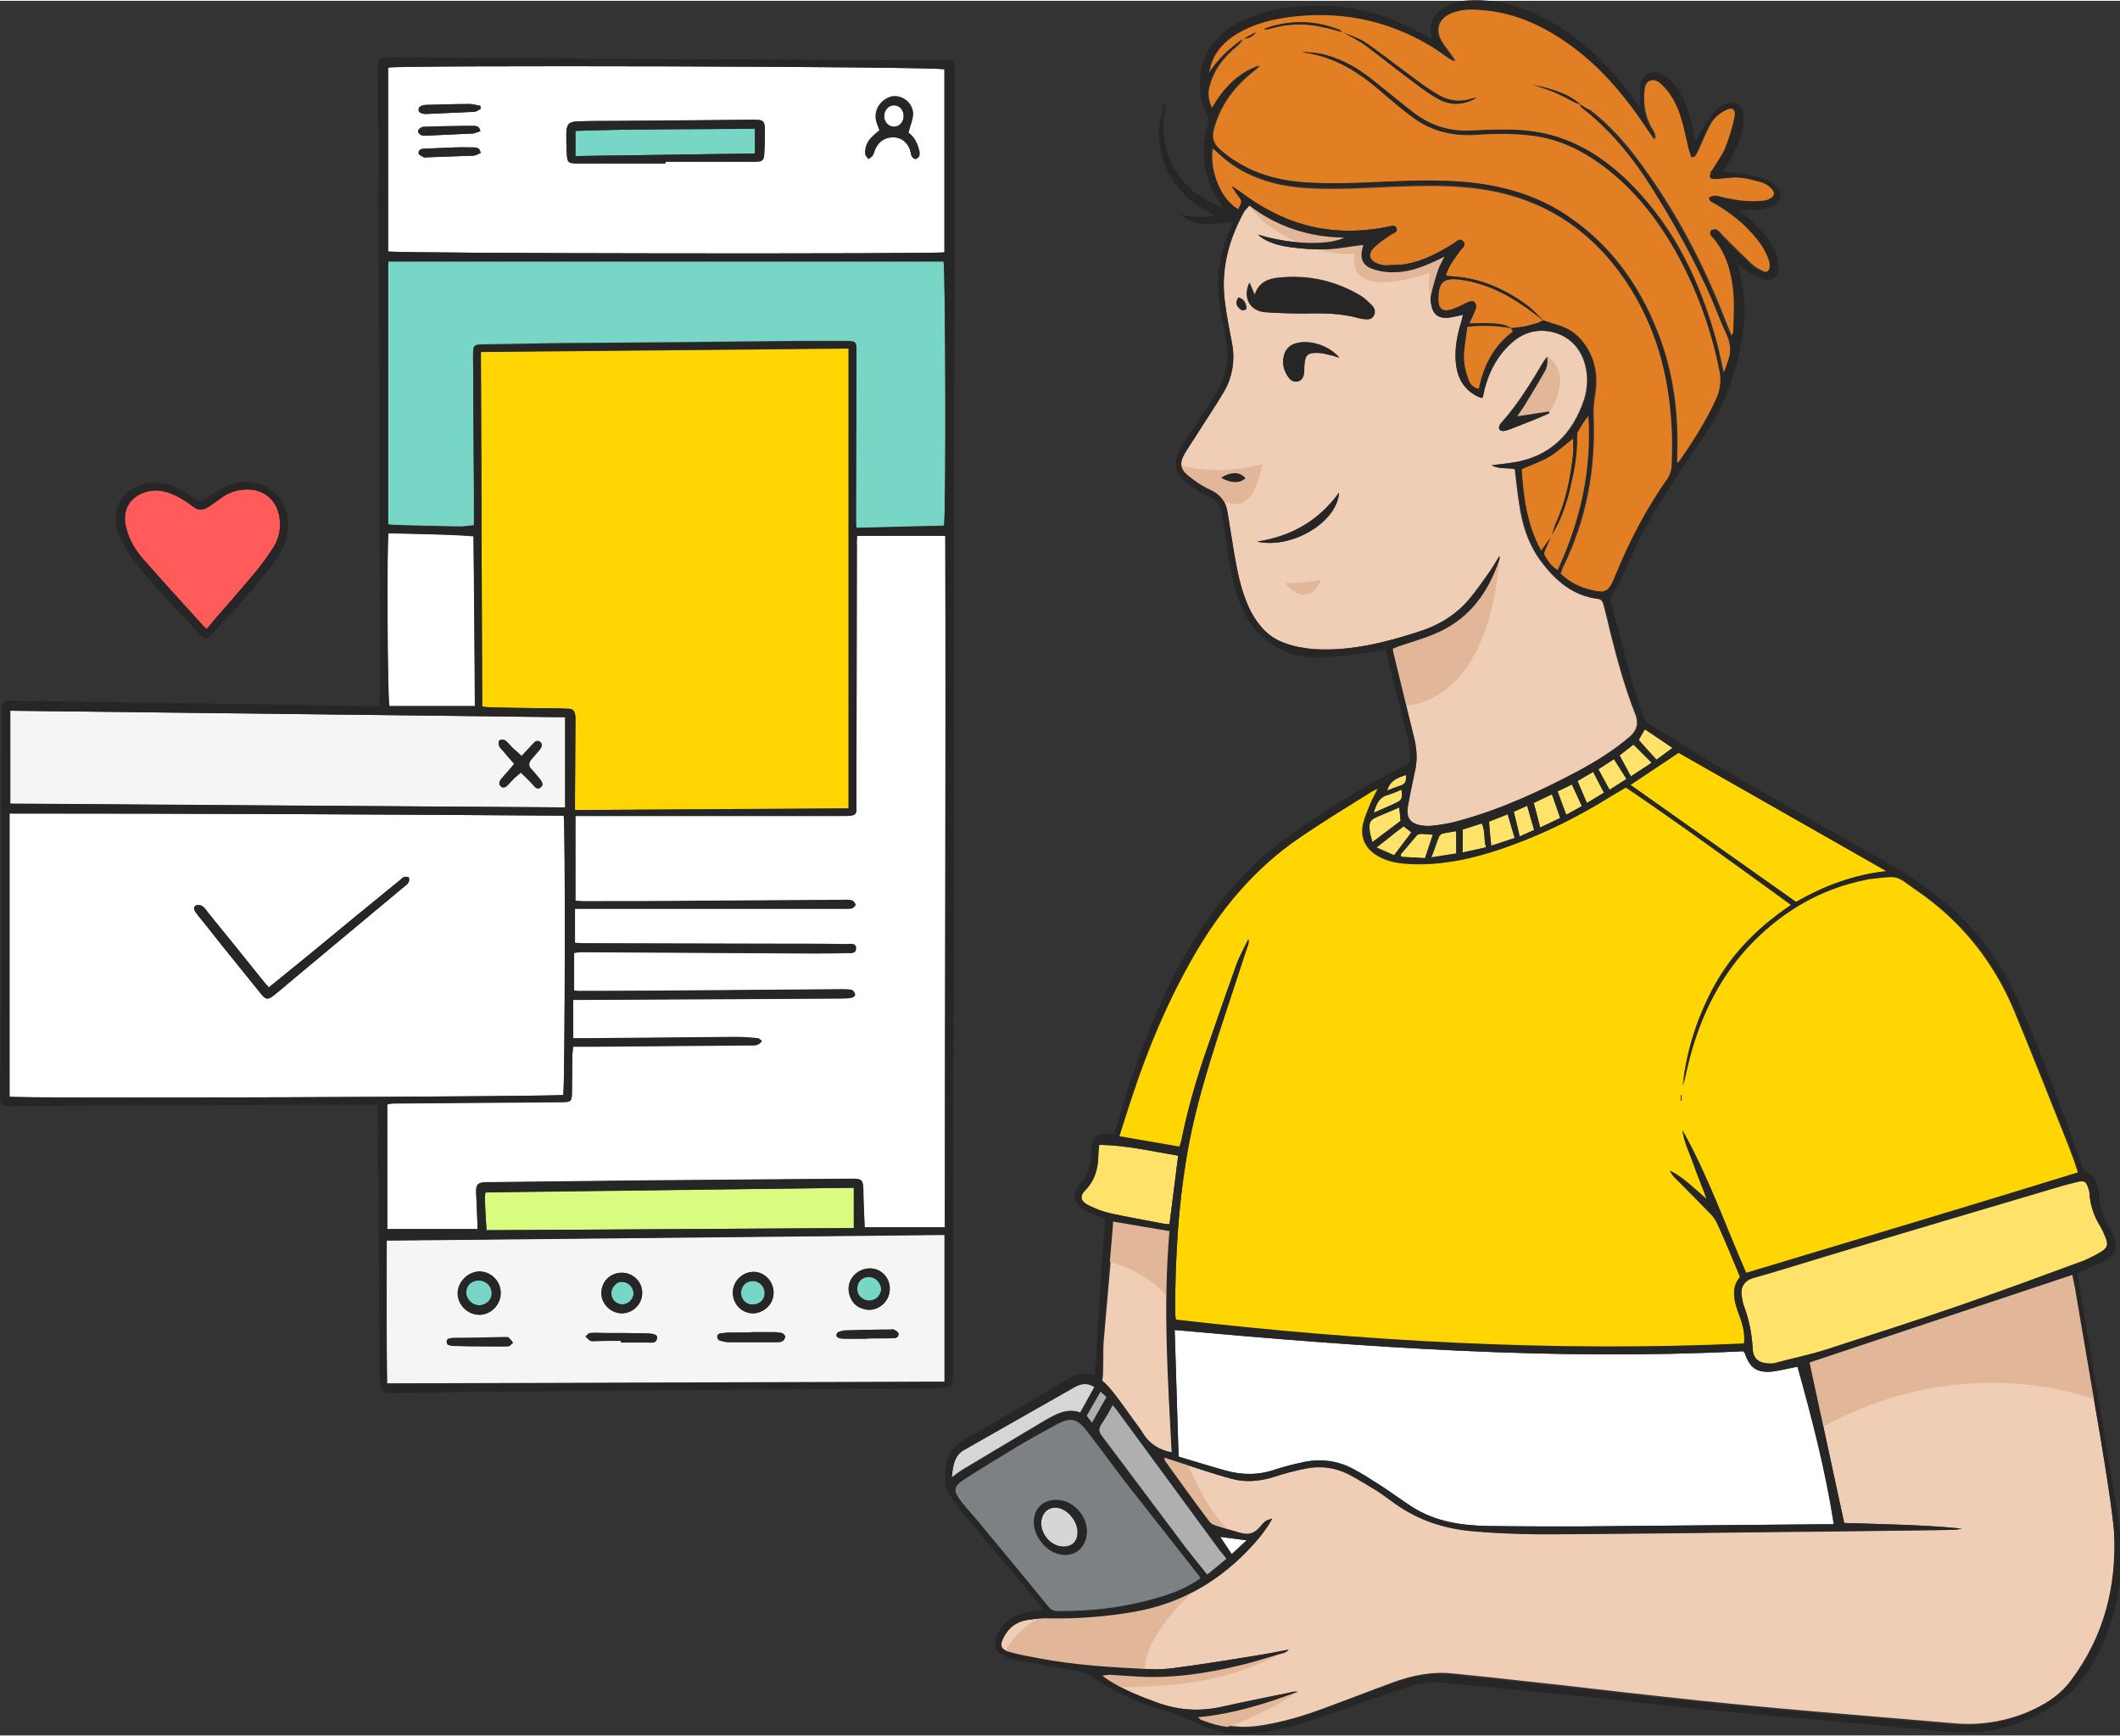
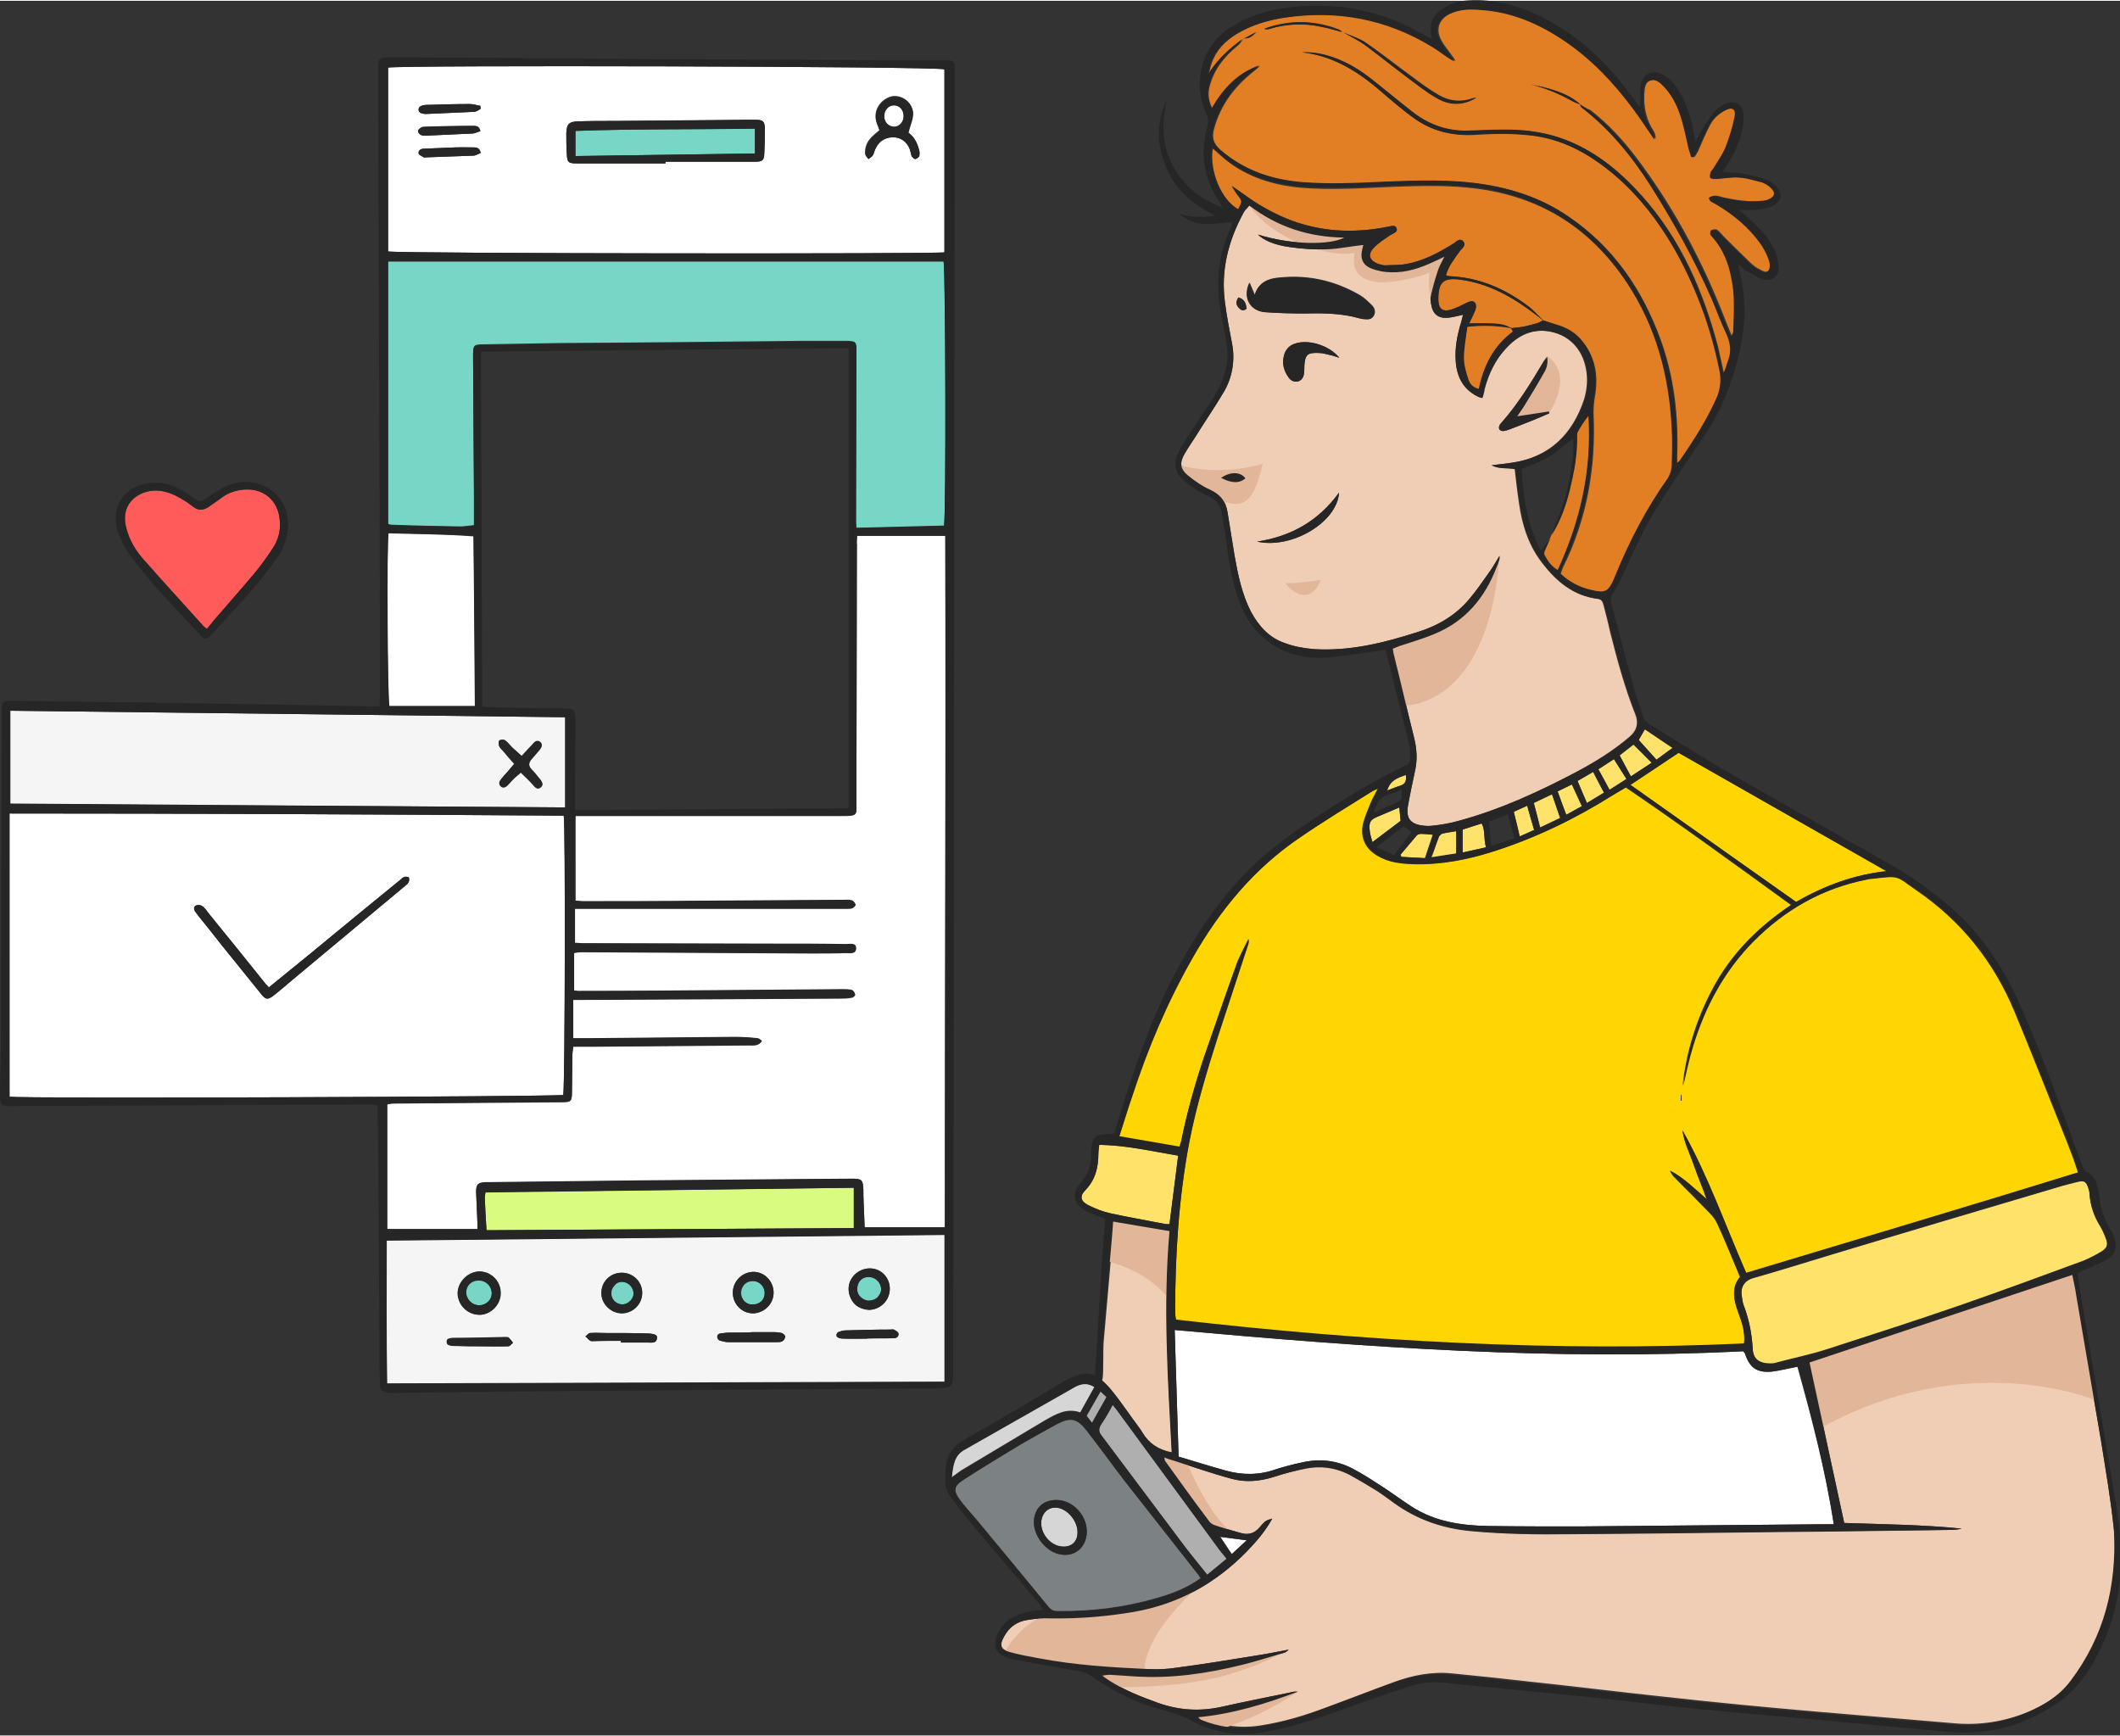
<svg xmlns="http://www.w3.org/2000/svg" width="486" height="398" viewBox="0 0 488.9 400">
  <rect x="0" y="0" width="488.9" height="400" fill="#333333" stroke="none" />
  <style>.st0{fill:#ffd502}.st1{fill:#f0cdb5}.st2{fill:#fff}.st3{fill:#e27f24}.st4{fill:#ffe269}.st6{fill:#afafaf}.st7{fill:#d6d6d6}.st8{fill:#77d6c5}.st9{fill:#f5f5f5}.st12{fill:#e2b698}.st13{fill:#262626}</style>
  <path id="Shape" class="st0" d="M402.7 293.5c-4.9-11.2-8.8-22.4-14.7-32.9.4 2.8 1.7 5.3 2.6 7.9.9 2.7 2.1 5.3 3 8-2.7-2.3-5.2-4.9-8.5-6.6.3.4.5.9.9 1.3 2.8 2.8 5.6 5.6 8.4 8.5.7.7 1.3 1.6 1.7 2.5 1.8 3.9 3.4 7.9 5.2 12.2-2.1 2.4-1.5 5.3-.4 8.2.8 2.2 1.6 4.4 1.3 7.2-43.8 2-87.4-.5-131-5.5-.1-.7-.2-1.2-.2-1.6 0-13.3.8-26.5 3.3-39.6 1.6-8.2 4-16.1 6.5-24 2.3-7.1 4.7-14.2 7-21.3.2-.4.2-.9.1-1.3-.9 1.9-2 3.8-2.7 5.7-2.6 7.2-5.1 14.5-7.6 21.7-2.1 6.3-3.9 12.7-5.2 19.2-.1.3-.2.7-.4 1.3l-13.9-2.4c1-3.3 1.9-6.4 2.9-9.5 3.6-11 8.1-21.6 13.8-31.6 6.3-11.1 14.3-20.8 25-28 5.4-3.7 11-7.1 16.6-10.6.4-.2.8-.4 1.3-.6-.7 1.4-1.3 2.4-1.7 3.4-.6 1.5-1.3 3.1-1.7 4.7-.7 3.2.6 5.8 3.4 7.4 2.5 1.5 5.3 1.8 8.1 1.9 6.4.2 12.5-1 18.5-2.9 9.7-3.1 18.8-7.5 27.4-12.9 1-.6 2-1.2 3.2-1.9 12.8 8.7 25.3 17.8 38.1 27.1-7.3 4.9-13.2 10.7-17.4 18.1-4.1 7.3-6.7 15.3-7.6 23.7.7-3 1.3-6 2.2-8.9 2.8-9.3 7.3-17.7 14.2-24.6 7.2-7.2 15.8-12.1 25.9-14.1.4-.1.8-.2 1.2-.2 6.8-.8 5.6-.7 10.4 2.6 10.4 7.1 17.9 16.5 22.7 28.1 3.7 8.9 7.2 17.8 10.8 26.8 1 2.4 1.9 4.8 2.8 7.2l1 3c-25.4 8-51 15.5-76.5 23.3zm-14.9-41.2h-.1l-.1 1.3h.2v-1.3z" />
  <path id="Path" class="st1" d="M276.3 395.8c8.2-.8 15.6-3.1 23-5.9h-.8c-.3 0-.7.1-1 .2-5.3 1.1-10.5 2.1-15.8 3.3-5 1.1-9.8.8-14.6-.9-3.9-1.4-7.7-2.9-11.2-5.1-.5-.3-.9-.6-1.7-1.2.8-.1 1.3-.2 1.7-.2 2 .1 4 .3 6.1.4 8.3.5 16.4-.7 24.5-2.7 3.2-.8 6.3-1.8 9.4-2.7.5-.1.9-.4 1.3-.8-2.6.5-5.1 1-7.7 1.4-6.1 1-12.3 2-18.4 2.8-2 .3-4 .4-6.1.3-8.5-.4-17-.9-25.4-2.5-2.2-.4-4.4-.8-6.6-1.4-2.3-.6-2.6-1.6-1.4-3.7 1.1-2 2.8-3.3 5.1-3.7 1.9-.3 3.7-.5 5.6-.4 6.4.1 12.8-.4 19.2-1.5 10.3-1.8 18.9-6.6 26.1-14 2.2-2.3 4.2-4.6 5.8-7.5-1.3.4-1.5.3-2.9 2-1.3 1.5-2.7 1.8-4.4 1.3-2-.6-4-1.1-6-1.8-.6-.2-1.1-.6-1.4-1.1-3.4-4.5-6.7-9.1-10-13.7-.1-.1-.1-.4-.2-.8.8.3 1.4.5 2.1.7 4.4 1.4 8.9 3 13.4 4.2 3.2.9 6.5.6 9.7-.4 2.4-.8 4.8-1.4 7.3-1.9 3.4-.7 6.8-.3 10 1.3 2.2 1.2 4.4 2.5 6.5 3.8 1.4.9 2.7 1.9 4.1 2.9 5.3 3.8 11.2 5.8 17.7 6.4 7.6.7 15.2.8 22.8.7 16.1-.1 32.3-.3 48.4-.5 13.1-.1 26.2-.3 39.4-.5.8 0 1.7-.1 2.5-.3-9-.9-18.1-1-27.1-1.3-2.7-12.4-5.3-24.6-8-37l60.6-20.2c.3 1.6.7 3.1.9 4.7 1.9 11.1 3.8 22.3 5.7 33.4 1.1 6.9 2.3 13.8 3 20.7 1.2 12.6-1.8 24.2-9.5 34.5-2.7 3.6-6.4 5.8-10.4 7.5-5.3 2.2-11.1 3.1-16.8 2.6-10.6-.9-21.3-1.8-31.9-2.7-11.6-1-23.2-2.1-34.8-3.4-10.4-1.1-20.8-2.4-31.2-3.5-6-.7-11.9-1.3-17.9-1.9-4.7-.5-9.2.4-13.6 2-5.2 1.9-10.3 3.9-15.5 5.8-5 1.9-10 3.4-15.3 4.2-4.5.7-8.9.1-13.1-1.6-.6.3-.7.1-1.2-.3z" />
  <path id="Shape_1_" class="st1" d="M341.7 91.6c.2-.7.4-1.4.5-2.1.9-3.4 2.4-6.6 4.8-9.2 2.7-3 5.9-4.7 10-4.1 4.6.7 7.8 3.9 8.7 8.5.5 2.4.3 4.9-.4 7.2-2.7 8.1-8 13.3-16.6 14.6-1.5.2-3 .4-4.8.6 1.9 1 3.7.5 5.4.9.3 2.6.6 5.3 1 7.9.7 5 2.2 9.7 5.3 13.7 3.3 4.3 7.2 7.6 12.8 8.3 1 .1 1.2.8 1.4 1.5.6 2.2 1.1 4.3 1.6 6.5 1.6 6.3 3.3 12.6 5.7 18.6.8 2 .4 3.7-1.2 5.1-3.7 3.2-7.9 5.8-12.2 8.1-8.9 4.7-18 8.9-27.8 11.5-1.8.5-3.7.8-5.5 1-.8.1-1.5.1-2.3 0-2.9-.4-3.9-1.8-3.4-4.6s1.1-5.6 1.7-8.4c.5-2.4.3-4.9-.3-7.3-1.6-6.4-3.1-12.9-4.7-19.3-.1-.3-.1-.7-.2-1.2l1.5-.6c2.7-.9 5.5-1.7 8.1-2.8 7.1-2.9 11.6-8.3 14.3-15.3.3-.6.5-1.3.7-2v-.7c-.9 1.5-1.7 2.9-2.6 4.1-1.4 2-2.8 4-4.4 5.9-3.2 3.8-7.4 6.2-12 7.6-7.8 2.5-15.6 4.4-23.8 3.9-2.3-.2-4.6-.6-6.7-1.4-3.6-1.2-6-3.9-7.8-7.2-2.1-4.1-3-8.5-3.8-13-.5-3.3-1.1-6.6-1.6-9.9-.4-2.6-1.7-4.2-4.1-5.3-1.8-.8-3.5-2-5.1-3.3-1.7-1.4-1.9-2.9-.8-4.8.8-1.4 1.7-2.7 2.6-4.1 2.1-3.4 4.4-6.7 6.4-10.1 2.1-3.4 2.8-7.6 2-11.5-.6-3.1-1.2-6.2-1.6-9.3-1-7.3.7-14.1 4.2-20.6.2-.4.4-.7.7-1 .2-.2.4-.4.7-.8 6.4 4.9 13.7 7.3 21.9 7.4-3.1 1.7-11.9 1.8-19.9-.7 1.2 1.2 3.6 2.4 7.4 2.9 2.8.4 5.7.6 8.5.5 2.8-.1 5.5-.7 8.4-1-.1.3-.1.5-.2.8-.6 2.2 0 3.8 2 4.6 1.5.6 3.1.9 4.7.9 3.5.1 6.7-1 9.9-2.5.7-.3 1.3-.6 2.3-1.1-.7 1.4-1.3 2.4-1.6 3.5-.6 1.8-1.1 3.6-1.5 5.4-.2.7-.1 1.5.1 2.3.3 1.9 1.5 3 3.5 2.9 1.2 0 2.4-.4 3.8-.7-.1.5-.3 1.1-.4 1.6-.9 2.9-1.5 5.8-1.3 8.9.2 3.6 1.6 6.6 5 8.3.3.2.6.3 1 .4zM288.2 65c-1.6 3.4.1 6.5 3.6 6.8 2.9.2 5.8.3 8.8.3 4.3-.1 8.7-.1 12.9 1.1.4.1.8.2 1.2.2.9.1 1.7.1 2.2-.9.4-.9.1-1.7-.5-2.3-.8-.8-1.7-1.7-2.7-2.3-5.8-3.4-12-4.8-18.7-4.1-2.4.2-4.7 1-5.6 4l-1.2-2.8zm20.6 17.3c-2.3-2.9-7.2-4.3-10.3-3.2-1.2.4-2.1 1.4-2.4 2.7-.5 1.9 0 3.6 1.1 5.1.5.7 1.2 1 2 .9.9-.2 1.4-.9 1.5-1.8.1-.6.1-1.3.1-1.9.2-2.5.7-3 3.3-2.9.9 0 1.8.3 2.7.5.6.1 1.2.4 2 .6zm41.1 13.4c.7-1 1.1-1.6 1.5-2.2 1.6-2.6 3.2-5.2 4.7-7.9.7-1.1.9-2.4.7-3.6-.4.6-.6.8-.8 1.1-2.9 4.9-5.9 9.8-9.7 14.1-.2.2-.4.4-.5.7-.3.8.1 1.4 1 1.3.5-.1.9-.2 1.4-.4 1.9-.7 3.8-1.5 5.6-2.2 1.2-.5 2.4-1 3.5-1.5 0-.1-.1-.3-.1-.4l-7.3 1zm-60 29c8 1.8 18.5-4.5 18.9-11.3-4.7 6.5-11 10.1-18.9 11.3zm-8.3-14.7c2.4 1.3 4.3 1.3 5.6.1-1.1-1.5-3.4-1.6-5.6-.1zm5.9-39c-.1-1.2-.5-2.2-1.9-2.6-.6.9-.6 1.6 0 2.3.5.6 1.1 1 1.9.3z" />
  <path id="Path_1_" class="st2" d="M422.9 351.3h-2.8c-18.6.2-37.3.3-55.9.5-7 0-14 0-20.9-.1-6.3-.1-12.4-1-17.8-4.5-2.3-1.5-4.6-3.2-6.9-4.7-2.2-1.4-4.3-2.8-6.6-4-3.8-2-7.8-2.4-12-1.4-1.9.4-3.8.9-5.7 1.5-3.9 1.4-7.8 1.4-11.7.3-3.6-1-7.1-2.1-10.8-3.2-.3-9.8-.6-19.4-.9-29.2 43.9 4 87.5 7.1 131.1 4.9.2.3.4.4.4.5 1.1 3.3 2.7 4.5 6.2 4.2 1.9-.2 3.8-.7 5.9-1.1 3.3 11.8 6.4 23.7 8.4 36.3z" />
  <path id="Shape_2_" class="st3" d="M364.5 23.9c.1.2.2.5.3.7 6.5 5 11.6 11.2 16 18.1 5.3 8.4 10.1 17 14.1 26.1 1.2 2.8 2.2 5.6 3.5 8.3.8 1.9 1.1 3.7.4 5.7-.4 1-.6 2.1-1.2 3.2-.5-2.1-.9-4.2-1.4-6.3-3.4-12.8-8.6-24.8-17.6-34.8-5.2-5.8-11.1-10.6-18.6-13.2-4.4-1.5-9-2-13.6-1.9-2.3 0-4.6.1-6.9.2-5.3.3-9.9-1.3-14-4.6-3.2-2.5-6.3-5.1-9.5-7.6-3.5-2.7-7.4-4.8-11.8-5.6-1.3-.2-2.6-.3-3.9-.3 7.8.9 13.8 5 19.4 10 2 1.7 4 3.4 6.2 5 4.4 3.3 9.4 4.4 14.8 4 4.5-.3 8.9-.3 13.4.3 7.3 1.1 13.3 4.6 18.8 9.4 5.3 4.6 9.6 10.2 13.1 16.2 5.1 8.8 8.7 18.5 10.7 28.5.5 2.2.2 4.5-.7 6.5-2.3 5.1-5.3 9.8-8.5 14.4-.1.1-.3.2-.7.6v-2c.3-9.1-.7-18-3.8-26.6-4.2-11.6-10.9-21.4-21.2-28.4-5.8-4-12.4-6.3-19.4-7.4-7.6-1.2-15.3-.9-23-.6-6.3.3-12.7.6-19 .1-7.1-.6-13.5-2.8-18.9-7.5-1.6-1.4-2.1-2.8-1.5-4.9 1.5-5.5 4.7-9.7 9.1-13.2.5-.4 1-.8 1.5-1.3-5 1.7-8.3 5.3-11 9.9-.8-1.8-1.1-3.2-.7-4.9 1-4.1 3.4-7.1 6.6-9.7.5-.4.9-1.1 1.4-1.6 1.3-.1 1.6-.2 2.9-1.5L287 8.7c-3.3 2.2-6.1 4.8-8.2 8.3.2-.8.3-1.7.6-2.5 1-3 3.1-5.2 5.9-6.9 3.5-2.1 7.3-3.2 11.2-3.8 12.1-1.8 23.5.3 34 6.7 1.7 1 3.3 2.4 5.2 3.4-.2-.4-.5-.8-.8-1.2-.8-1.2-1.8-2.3-2.5-3.6-1.4-2.6-.5-5 2.2-6.2 2.2-1 4.5-1.1 6.8-.9 7.4.4 13.9 3.2 20 7.4 6 4.1 11 9.4 15.4 15.3 1.7 2.3 3.3 4.7 5 7.2.1-1.3-.5-2-1-2.8-1.3-2.4-1.7-4.9-1.6-7.5.1-1.3.1-2.9 1.6-3.3 1.5-.5 2.5.7 3.4 1.6 2 2.2 3.2 4.9 4 7.8.6 2.1 1 4.2 1.5 6.3.2.6.4 1.3.6 1.9l.5.1c.3-.4.5-.8.8-1.3.9-2 1.7-4 2.7-5.9.8-1.6 2.1-2.8 3.7-3.6 1.7-.9 2.7-.4 2.3 1.5-.5 2.4-1.2 4.7-2.1 7-.7 1.7-1.8 3.2-2.7 4.7-.2.4-.6.7-.7 1-.1.4-.3 1-.1 1.3s.9.3 1.3.3c1.9-.1 3.8-.5 5.6-.3 1.7.1 3.4.7 5.1 1.1.7.2 1.4.7 1.9 1.2 1.3 1.2 1 2.1-.7 2.8-.5.2-1.1.3-1.6.3-2.9.3-5.7-.1-8.5-.7-1.1-.2-2.2-.9-3.4-.1.1 1 .9 1.1 1.4 1.4 4.3 2.5 8 5.6 10.8 9.7.7 1.1 1.3 2.3 1.7 3.6.2.6.2 1.7-.2 2.1-.6.8-1.6.2-2.3-.2-.7-.3-1.3-.8-1.9-1.3-2.2-2.1-4.3-4.2-6.4-6.3-.5-.5-.9-1.1-1.5-1.5-.2-.2-.8-.1-1.1 0-.2.1-.2.6-.2.9 0 .2.3.5.5.7 3.1 3.5 4.3 7.8 4.8 12.3.3 3.1.1 6.3 0 9.4 0 .4-.2.8-.6 1.2-.9-2.2-1.8-4.4-2.7-6.7-5-12.3-11.3-23.8-19.3-34.4-3.1-4.1-6.5-7.8-10.6-11-.8-.3-1.6-.8-2.3-1.3-2.1-1.9-4.7-2.9-7.4-3.7-1.4-.4-2.9-.6-4.3-1 3.4.8 6.6 2.1 9.6 3.8.7.4 1.5.6 2.1.9zM309.6 7.2c-.3-.2-.5-.5-.8-.6-4.4-1.7-9-2.2-13.7-1.2-1.2.2-2.3.6-3.5 1 .3.2.7.2 1 .1 3.9-1.2 8.1-1.4 12.1-.5 1.7.3 3.3.8 4.9 1.2 1.8 1 3.7 1.9 5.4 3.1 3.2 2.3 6.3 4.9 9.5 7.2 2.3 1.7 4.5 3.5 7 4.9 2.9 1.7 6 1.7 9-.1-.3 0-.7.1-1 .2-2.7.9-5.3.6-7.7-.8-2.2-1.3-4.3-2.8-6.4-4.4-3.7-2.7-7.2-5.5-10.9-8-1.5-.8-3.3-1.3-4.9-2.1z" />
  <path id="Path_2_" class="st3" d="M355.9 73.7c-1.1-1-2.1-2.2-3.3-3.1-5.5-4.2-11.5-6.8-18.4-7.1-.2 0-.4-.1-.6-.1-.1 0-.1-.1-.2-.2.6-2.1 2-3.8 3.2-5.5.5-.7 1.6-1.3.7-2.3-.8-.8-1.5.2-2.2.6-3.4 2.1-6.9 4-10.9 4.7-1.6.3-3.2.2-4.8.3-.6 0-1.2-.2-1.8-.4-1.9-.8-2.3-2.1-.9-3.6 1.1-1.2 2.6-2.1 3.9-3 .6-.4 1.7-.6 1.4-1.5-.3-1-1.3-.5-2-.4-8 1.6-15.8 1.2-23.4-1.9-2.2-.9-4.3-2-6.3-3.2-2-1.2-3.9-2.7-6.3-4.3.6.9.9 1.5 1.3 2 1.2 1.5 1.2 1.5.2 3.4-3.8-2.1-6.6-8.9-5.8-14 1.1.9 2 1.8 3 2.6 5 4 10.9 5.8 17.2 6.4 7.1.6 14.2.1 21.3-.2 5.8-.2 11.6-.4 17.4.2 15.8 1.5 28 8.9 36.8 22.2 6.7 10.2 9.7 21.4 10.3 33.4.2 3 .1 6 0 9-.1 1-.4 1.9-.9 2.7-4.9 6.9-8.8 14.4-12 22.2-.1.3-.3.6-.4 1-1.3 2.9-2 3.3-5 2.6-2.8-.6-5.4-1.9-7.5-4 .2-.5.3-.9.5-1.4 5.6-11.3 7.7-23.2 7.1-35.7 0-1.2.1-2.5.3-3.7.8-4.5.3-8.8-2.6-12.5-1.6-2.1-3.7-3.3-6.2-4-1.2-.6-2.2-.9-3.1-1.2-.1-.1 0 0 0 0z" />
  <path id="Path_3_" class="st4" d="M408.3 314.3c-2.6 0-4-1-4.1-3.4-.2-3.4-.8-6.6-2-9.8-.3-.7-.4-1.5-.5-2.2-.4-2 .4-3.8 2.8-4.4 6-1.7 12-3.6 18-5.4 17.2-5.2 34.5-10.3 51.7-15.4 1.6-.5 3.2-.9 4.8-1.3s2.1-.2 2.6 1.5c.2.5.3 1.1.3 1.6.2 2.4 1 4.8 2.3 6.9.6 1 1.1 2.1 1.5 3.2.5 1.4.2 2.2-1.1 3-1.3.8-2.7 1.5-4.1 2.1-9.5 3.5-19 7-28.5 10.3-10.1 3.5-20.4 6.8-30.6 10.1-4 1.3-8.1 2.1-12.1 3.2-.3-.1-.6 0-1 0z" />
  <path id="Shape_3_" d="M276.9 363.7c-3.2 2.3-6.6 3.6-10.2 4.6-7.5 2.2-15.2 3.1-22.9 3-1 0-1.5-.4-2.1-1.1-5.5-6.7-11-13.4-16.5-20-1.1-1.3-2.3-2.6-3.4-4-2.1-2.7-2.1-3.7.8-5.5 4.2-2.7 8.5-5.3 12.8-7.9 2.8-1.6 5.6-3.2 8.4-4.7 3-1.6 4.6-1.3 6.7 1.4 2.9 3.7 5.7 7.6 8.6 11.4 5.7 7.3 11.5 14.6 17.2 21.9.2.3.4.5.6.9zm-33.3-18c-2.8 0-4.7 1.6-5.1 4.2-.6 3.7 2.7 8 6.4 8.4 2.6.3 4.8-1.2 5.5-3.7 1.2-4.2-2.4-8.9-6.8-8.9z" fill="#7c8184" />
  <path id="Path_4_" class="st0" d="M414.2 207.8l-38.2-27 11.1-7.4 47.9 27.3c-7.4.8-14.2 3.3-20.8 7.1z" />
  <path id="Path_5_" class="st4" d="M253.5 263.8c6.3.1 12.2 1.5 18.2 2.5-.7 5.3-1.3 10.5-2 15.8-.4 0-.9 0-1.3-.1-4.1-.8-8.2-1.5-12.3-2.4-1.8-.4-3.5-1-5.1-1.8-1.8-.9-2.1-2.1-.7-3.5 2.3-2.4 3-5.2 3-8.4 0-.7.1-1.2.2-2.1z" />
  <path id="Path_6_" class="st6" d="M278.4 362.9c-1.8-2.3-3.5-4.3-5.1-6.4-6.4-8.5-12.8-17.1-19.2-25.6-.8-1-.8-1.7-.1-2.8.9-1.3 1.7-2.7 2.6-4.4.7.8 1.2 1.5 1.7 2.2 7.6 10.4 15.3 20.8 22.9 31.2.5.7 1 1.3 1.7 2.1l-4.5 3.7z" />
-   <path id="Path_7_" class="st3" d="M357.5 123.8l-2.1 3c-3.3-6-4.1-12.4-4.5-18.8 2.2-1 4.4-1.7 6.4-2.9 1.9-1.1 3.5-2.7 5.5-4.2 0 1.2.1 2.4 0 3.5-.6 5.6-1.7 11.1-4.1 16.3-.3.8-.5 1.6-.8 2.4-.2.3-.3.5-.4.7z" />
  <path id="Path_8_" class="st3" d="M348.5 75.5c-1.4-1-3.1-1.1-4.8-1.1-1.5-.1-3 0-4.9 0 .6-1.2 1-2.1 1.4-3 .2-.5.3-1.3 0-1.7-.5-.7-1.2-.4-1.9-.1-1.2.6-2.4 1.2-3.6 1.6-2.1.6-3-.2-3-2.4 0-4 1.2-5 5.1-4.5 6.6.9 12.2 4.1 17.4 8.1.5.4 1.1.8 1.7 1.3l-1.2.6c-1.2.3-2.4.7-3.6.9-.9.1-1.8.2-2.6.3z" />
  <path id="Path_9_" class="st7" d="M249.1 325.5c-3.1-1.1-5.6.4-8.1 1.8-6.5 3.9-12.9 7.7-19.4 11.6-.6.4-1.2.9-2.2 1.6.4-2.8.6-5.1 3.1-6.5 8.3-4.7 16.5-9.4 24.8-14.1 1.5-.9 3.1-1.6 5.1-.3l-3.3 5.9z" />
  <path id="Path_10_" class="st3" d="M357.5 123.8c.1-.2.2-.4.3-.7 2-3.2 3.2-6.6 4.1-10.2 1-4.1 1.8-8.2 1.7-12.4 0-.3 0-.7.1-1 .8-1.4 1.6-2.7 2.6-3.9.8 12.5-1.8 24.2-7.1 35.7-1.6-.9-2.4-2.2-3.1-3.5-.2-.3 0-.9.2-1.3.3-1 .8-1.8 1.2-2.7z" />
  <path id="Path_11_" class="st3" d="M348.4 75.5l.5.8c-4.5 3.3-6.8 7.9-7.9 13.3-1.5-.3-2.2-1.3-2.5-2.3-.5-1.6-1-3.2-1-4.9 0-2.3.5-4.7.8-7.2 3.4-.4 6.9-.3 10.1.3z" />
  <path id="Path_12_" class="st4" d="M316.5 194c-.3-1.1-.5-1.7-.6-2.4-.3-2.3.1-2.8 2.1-3.6 1.5-.6 3-1.3 4.7-2 .1 1.1.2 2 .3 3.1l-6.5 4.9z" />
-   <path id="Path_13_" class="st4" d="M343.9 194.8c-.2-2-.4-3.7-.5-5.6l4.3-1.7c.5 1.8 1 3.5 1.7 5.5l-5.5 1.8z" />
  <path id="Path_14_" class="st4" d="M342.7 195.2l-5.4 1.2v-5.3l4.4-1.4c.9 1.7.4 3.6 1 5.5z" />
  <path id="Path_15_" class="st4" d="M355.2 190.6c-.5-2-1-3.7-1.5-5.7l4.2-2c.7 1.9 1.3 3.6 1.9 5.5l-4.6 2.2z" />
  <path id="Path_16_" class="st4" d="M376.1 178.8l-2.6-4.8 3.2-2.5 4.2 4.2z" />
  <path id="Path_17_" class="st4" d="M330.4 192.3c-.6 1.9-1.2 3.5-1.8 5.4l-5.5-.3c-.1-.2-.1-.3-.2-.5 1.3-1.5 2.5-3 3.8-4.5.3-.2.6-.3.9-.3.9 0 1.7.1 2.8.2z" />
  <path id="Path_18_" class="st4" d="M335.9 191.5v5.2l-5.8.9c.7-1.8 1.2-3.4 1.8-4.9.2-.3.5-.6.9-.7.9-.2 1.8-.3 3.1-.5z" />
  <path id="Path_19_" class="st4" d="M377.9 170.4c.5-.8.9-1.5 1.5-2.5l6.4 4.3-3.8 2.8c-1.4-1.6-2.7-3-4.1-4.6z" />
  <path id="Path_20_" class="st4" d="M372.2 174.8l2.9 4.6-3.9 2.5-2.6-4.7z" />
  <path id="Path_21_" class="st4" d="M366 185c-.8-1.8-1.4-3.3-2.2-5.1l3.6-2.1 2.5 4.8-3.9 2.4z" />
-   <path id="Path_22_" class="st4" d="M323.7 190.4l1.8 1.4-4 5.3-4.1-1.8c1.3-1 2.2-1.7 3.2-2.5 1-.9 2-1.6 3.1-2.4z" />
  <path id="Path_23_" class="st4" d="M364.8 185.7l-3.6 2c-.7-1.8-1.3-3.5-2-5.4l3.3-1.6 2.3 5z" />
  <path id="Path_24_" class="st4" d="M350.5 192.7c-.5-2.1-.9-3.8-1.4-5.7l3.1-1.4c.5 1.9 1 3.6 1.6 5.6l-3.3 1.5z" />
-   <path id="Path_25_" class="st4" d="M316.8 187.3c.6-2.1 1.3-3.7 3.3-4.2 1.1-.3 2.1-.8 3.1-1.2.3 2.1.1 2.4-1.4 3.1-1.6.9-3.1 1.5-5 2.3z" />
  <path id="Path_26_" class="st6" d="M251.8 327.9l-1.3-1.7c1-1.8 2.1-3.6 3.3-5.6l1.4 1.3-3.4 6z" />
  <path id="Path_27_" class="st2" d="M284 358.2l-2.6-4 6.1.8z" />
  <path id="Path_28_" class="st4" d="M324.2 178.5c.2 1.4-.1 2.1-1.3 2.5-1 .3-1.9.7-3 1.1.7-2.4 2.4-2.9 4.3-3.6z" />
  <path id="Path_29_" class="st2" d="M197.4 123.4H218c.2 53.1-.1 106.2-.1 159.5h-18.5c0-.8-.1-1.7-.1-2.6-.1-2.1-.2-4.2-.2-6.3-.1-2-.4-2.3-2.4-2.3-4.7 0-9.4.1-14 .1l-35.4.3c-11.5.1-23 .3-34.6.4h-.8c-1.7.1-2.1.5-2.1 2.2.1 2.4.2 4.7.3 7.1v1.5H89.3v-28.8c.5-.1 1-.2 1.6-.2l38.5-.3c2.3 0 2.5-.1 2.5-2.5 0-2.8.1-5.6.1-8.4 0-.5.1-1.1.2-1.9h4.4l36.2-.3c1 0 2.1.2 2.9-1-.4-.3-.7-.6-1-.6-1.8-.2-3.6-.3-5.4-.3l-32.9.3h-4.2v-8.9h2.4l58.9-.3c1 0 2 0 2.9-.2.3 0 .9-.5.8-.7-.1-.4-.4-.9-.7-1-.6-.2-1.4-.2-2.1-.2-8.4.1-16.8.1-25.1.2-12 .1-24 .2-36 .2-.3 0-.6 0-.9-.1v-8.7c.5-.1 1.1-.2 1.6-.2l53.2.3c2.6 0 5.2 0 7.8-.1.9 0 2.4.3 2.4-1 .1-1.4-1.4-1-2.3-1-5.5-.1-10.9-.1-16.3-.1-14.9 0-29.7-.1-44.6-.1-.5 0-1-.1-1.6-.1v-7.9h62.7c.4 0 .9 0 1.2-.1.4-.2.8-.6.8-.8-.1-.4-.5-.9-.9-1-.7-.2-1.4-.1-2.1-.1-10.8.1-21.5.1-32.3.2-9.2.1-18.4.1-27.6.1-.5 0-1.1-.1-1.7-.1V188h61.2c4.1 0 3.6-.1 3.6-3.5 0-19.8.1-39.5.1-59.3-.3-.4-.2-1-.2-1.8z" />
-   <path id="Path_30_" class="st0" d="M132.6 186.6v-2.9c0-5.8.1-11.6.1-17.4v-1c-.1-1.6-.5-2-2-2-2.4-.1-4.7-.1-7.1-.1-3.5-.1-7-.1-10.5-.2-.6 0-1.2-.1-1.9-.2l-.3-81.8 84.8-.8v106.1l-63.1.3z" />
  <path id="Shape_4_" class="st2" d="M2.2 252.7v-65.3c42.7 0 85.3.2 127.8.5.4 1.5.3 61.4-.1 64.4-1.5.4-125.9.9-127.7.4zM62 227.5c-.4-.5-.7-.7-.9-1-4.3-5.4-8.7-10.8-13-16.1-.4-.5-.8-1.2-1.4-1.6-.4-.3-1-.4-1.5-.2-.6.3-.5.9-.2 1.4l.9 1.2c1.7 2.1 3.4 4.2 5.1 6.4 3.1 3.8 6.1 7.6 9.2 11.4 1.1 1.4 1.6 1.4 3 .3 1.4-1.1 2.8-2.3 4.2-3.5 8.6-7.2 17.3-14.4 25.9-21.6.3-.3.7-.5.9-.9.2-.3.2-.9.1-1.1-.1-.2-.7-.2-1.1-.1-.4.1-.7.4-1 .7-6.9 5.6-13.7 11.2-20.6 16.9-3.1 2.5-6.3 5.1-9.6 7.8z" />
  <path id="Shape_5_" class="st2" d="M217.8 15.8V58c-1.4.4-124.8.3-128.3-.2V15.4c2.1-.6 126.1-.3 128.3.4zm-64.4 21.7v-.4h20.7c1.7 0 2.1-.3 2.1-2.1.1-1.9.1-3.8.1-5.6 0-1.7-.4-2-2.1-2h-1.9l-30.3.3c-2.9 0-5.9 0-8.8.1-2 .1-2.5.6-2.6 2.7 0 1.5 0 3.1.1 4.6.1 2.2.3 2.4 2.5 2.4h20.2zm56-7.2c.4-1.7 1.1-3.1 1.1-4.5-.1-2.5-2.6-4.2-4.8-3.8-1.3.3-2.4 1.1-3.1 2.2s-.9 2.5-.5 3.7c.2.7.5 1.3.7 1.9-.7.6-1.3 1.1-1.8 1.6-1 1-1.6 2.3-1.5 3.8 0 .4.5.9.8 1.3.3-.3.8-.5 1-.9.3-.5.4-1.2.7-1.7.9-1.8 2.6-2.6 4.5-2.4 1.7.2 3.1 1.5 3.5 3.4.1.3.1.7.3 1 .2.3.6.6.8.6.3-.1.8-.4.9-.7.1-.5.1-1.1-.1-1.6-.5-1.8-1.4-3.1-2.5-3.9zm-98.5 4.8c-.3-1.3-1-1.3-1.8-1.3-1.3 0-2.7-.1-4 0-2.4.1-4.9.2-7.3.3-.7 0-1.3.4-1.2 1.1.1.4.8.6 1.2.9.1.1.3 0 .4 0 3.7-.1 7.4-.3 11.1-.4.5-.1 1-.4 1.6-.6zm-.1-5.1c-.3-1.3-1.2-1.2-1.9-1.2-3.6 0-7.2.1-10.8.2-.3 0-.7 0-1 .2-.3.2-.7.5-.7.8s.3.7.6.9c.3.2.8.2 1.2.2 3.6-.2 7.2-.3 10.8-.5.6-.1 1.2-.4 1.8-.6zm.1-5.1l-.1-.7c-.8-.1-1.6-.4-2.4-.4-3.3 0-6.7.1-10 .2-.5 0-1 .1-1.4.3-.7.4-.6 1.3.1 1.6.3.1.7.2 1 .2 3.8-.2 7.5-.3 11.2-.5.6 0 1.1-.4 1.6-.7z" />
  <path id="Path_31_" class="st8" d="M109.3 120.9c-1.2.1-2.2.3-3.2.3-5.3-.1-10.6-.2-15.9-.4-.2 0-.5-.1-.7-.2V60.1h128.1c.5 1.5.6 58.4.1 60.9l-20.2.5c-.1-.7-.1-1.3-.1-1.9 0-12.9.1-25.8.1-38.7v-.4c0-1.9-.2-2-2-2.1H185c-18.6.2-37.1.4-55.7.5l-17.6.3c-2.5 0-2.6.1-2.6 2.6.1 10.5.1 20.9.2 31.4v7.7z" />
  <path id="Shape_6_" class="st9" d="M89.2 285.8l128.7-1.3v33.9l-128.6.4c-.2-10.9-.1-21.8-.1-33zm21.4 7.2c-2.7 0-5.1 2.4-5.1 5.1.1 2.7 2.3 4.9 5 4.9 2.6 0 4.9-2.3 4.9-5 .1-2.7-2.1-4.9-4.8-5zm32.8.3c-2.6 0-4.7 2-4.7 4.6-.1 2.6 2.2 4.8 4.8 4.8 2.6-.1 4.6-2.2 4.6-4.7 0-1.2-.5-2.4-1.4-3.3s-2-1.4-3.3-1.4zm61.8 3.7c0-2.6-2-4.7-4.6-4.7-2.6 0-4.9 2.1-4.9 4.7 0 1.3.5 2.5 1.3 3.4s2.1 1.4 3.4 1.5c2.7-.1 4.8-2.3 4.8-4.9zm-26.8.9c0-2.7-2.2-4.9-4.8-4.8-2.5.1-4.6 2.2-4.6 4.8 0 1.3.5 2.5 1.4 3.4.9.9 2.1 1.4 3.4 1.4 2.5-.2 4.6-2.2 4.6-4.8zm-4.9 9.1c-1.5.1-3.1.1-4.6.1-.6 0-1.3 0-1.9.1-.7.1-1.6 0-1.5 1 0 .9.9.8 1.6 1 .3.1.7.1 1 .1h11.1c.4 0 .9 0 1.2-.2.4-.2.6-.6.7-1.1 0-.2-.5-.7-.8-.8-.5-.1-1.1-.2-1.7-.2h-5.1zm-30.3 2v.4h6.3c.8 0 1.8.2 2-.9.2-.8-.4-1.1-2-1.2-3.3-.1-6.6-.1-9.8-.1-1.2 0-2.4-.1-3.6 0-.4 0-.7.5-1.1.8.4.3.7.8 1.1 1 .3.2.7.1 1 .1 2.1-.1 4.1-.1 6.1-.1zm-32.7 1.3c2.2 0 4.5.1 6.7 0 .4 0 .7-.5 1.1-.8-.3-.4-.6-.8-1-1.2-.2-.1-.5-.1-.8-.1-4 .1-8.1.2-12.1.2-.3 0-.7.1-1 .2-.5.3-.5 1.1.1 1.3.5.2.9.2 1.4.2 1.9.2 3.8.2 5.6.2zm89.5-1.8c2-.1 4 0 6-.1.7 0 1.3-.3 1.2-1.1-.1-.4-.7-.7-1.1-.9-.2-.1-.4 0-.6 0-3.5 0-7.1.1-10.6.2-.5 0-1.1.2-1.6.4-.2.1-.4.4-.4.7 0 .3.2.5.5.6.5.2.9.2 1.4.2 1.7.1 3.5 0 5.2 0z" />
  <path id="Shape_7_" class="st9" d="M2.4 185.2v-21.5l128 1.5V186l-128-.8zm117.9-11c-.7-.6-1.3-1.2-1.9-1.7-.7-.6-1.2-1.4-1.9-1.9-.3-.2-1-.2-1.3 0-.3.2-.2.9-.1 1.3.2.4.6.8.9 1.1.8 1 1.7 2 2.6 3-.6.7-1.1 1.3-1.6 1.9-.5.5-.9 1-1.4 1.6s-.7 1.1-.1 1.7c.6.5 1.2.1 1.6-.3.5-.5.9-1 1.4-1.5s1.1-.9 1.6-1.4c1 1 1.9 1.8 2.7 2.7.5.6 1.1 1.4 1.9.7.8-.6.2-1.4-.3-2-.6-.7-1.1-1.4-1.8-2.1-.8-.8-.7-1.6 0-2.4.6-.7 1.3-1.5 1.9-2.2.4-.5.7-1.2.1-1.7s-1.2-.2-1.6.3c-.8.8-1.6 1.7-2.7 2.9z" />
  <path id="Path_32_" class="st2" d="M109.6 162.7H89.8c-.5-1.4-.7-37.4-.2-39.9 6.5.2 13 .2 19.6.7.2 13.2.3 26.1.4 39.2z" />
  <path id="Path_33_" d="M196.9 273.7v9.3l-84.7.5c-.2-2.7-.3-5.1-.4-7.5 0-.3.1-.7.1-1.2l85-1.1z" fill="#d9fb80" />
  <path id="Path_34_" d="M47.7 145c-.5-.4-.8-.6-1-.9-4.5-5-9-9.9-13.4-14.9-2-2.2-3.5-4.7-4.2-7.6-1.6-6.3 3.8-9.2 7.9-8.6 2.3.3 4.2 1.4 6.1 2.6.5.4 1 .7 1.5 1.1 1.2.9 2.3.8 3.5 0 1.2-.8 2.3-1.6 3.4-2.4 1.5-1 3.2-1.5 4.9-1.6 4.4-.3 7.7 2.5 8.1 6.9.3 2.4-.3 4.8-1.7 6.8-1.3 2-2.7 3.9-4.2 5.7-3.1 3.7-6.3 7.3-9.4 10.9-.5.8-1 1.4-1.5 2z" fill="#ff5b5b" />
  <path id="Path_35_" class="st7" d="M248.5 353.2c0 2.2-1.4 3.5-3.6 3.3-3.1-.3-5.5-3.8-4.6-6.7.6-1.9 2.3-2.7 4.1-2.2 2.3.7 4.1 3.2 4.1 5.6z" />
  <path id="Path_36_" class="st8" d="M174.1 29.4v5.8l-41.4.6V30c13.7-.5 27.5-.3 41.4-.6z" />
  <path id="Path_37_" class="st2" d="M208.4 26.5c0 1.4-1 2.5-2.2 2.5-1.3 0-2.3-1.1-2.3-2.4 0-1.4 1-2.5 2.3-2.5 1.2-.1 2.2 1 2.2 2.4z" />
  <path id="Path_38_" class="st8" d="M110.5 300.8c-1.6 0-2.9-1.3-3-2.9 0-1.7 1.1-2.9 2.9-2.9 1.6 0 2.9 1.2 3 2.8.1 1.7-1.2 3-2.9 3z" />
  <path id="Path_39_" class="st8" d="M140.9 298c0-.7.2-1.3.7-1.8.5-.5 1.1-.8 1.8-.8a2.732 2.732 0 012.7 2.7c0 1.3-1.3 2.5-2.6 2.5-1.5-.1-2.6-1.2-2.6-2.6z" />
  <path id="Path_40_" class="st8" d="M203.2 297.1c0 .7-.4 1.4-.9 1.9-.6.5-1.3.7-2 .7s-1.4-.4-1.9-.9-.8-1.3-.7-2c.1-1.6 1.3-2.7 2.9-2.6 1.5.1 2.7 1.4 2.6 2.9z" />
  <path id="Path_41_" class="st8" d="M173.6 300.7c-1.1 0-2.1-.7-2.5-1.8-.4-1-.1-2.2.7-3 .8-.7 2-.9 3-.4s1.6 1.6 1.5 2.7c0 1.4-1.2 2.5-2.7 2.5z" />
  <path id="Path_42_" class="st1" d="M269.8 283.8c-1.5 17.1-.4 34.1.5 51-3.1-.6-5.3-2.1-6.8-4.6-.2-.4-.5-.8-.8-1.2-2.1-2.8-4-5.7-6.2-8.4-.7-.9-1.5-1.7-2.3-2.4 0-.2 0-.4.1-.6.2-1.3.1-6.8.2-8.1.7-8.4 1.5-16.8 2.2-25.2.1-.9.1-1.7.2-2.8l12.9 2.3z" />
  <path id="Path_43_" class="st12" d="M271.4 106.8s8 3.2 19.8 0c-1.9 7.6-3.6 11.5-11 7.8-5.8-3.9-8.7-5.5-8.8-7.8z" />
  <path id="Path_44_" class="st12" d="M356.8 81.9s-5.6 12.6-9.1 15.6l9.6-2.6c0 .1 5.9-8.5-.5-13z" />
  <path id="Path_45_" class="st12" d="M345.8 128.8s-5.7 12.2-12.9 15-13.1 5.2-13.1 5.2l3.5 13.5c.1.1 19.5 1.2 22.5-33.7z" />
  <path id="Path_46_" class="st12" d="M296.4 134.3c2.8 0 5.5-.3 8.2-.8-1.5 4.1-4.9 4.9-8.2.8z" />
  <path id="Path_47_" class="st12" d="M287.5 46.2s10.7 9.7 30.9 7.5c-2.5 1.9-4.3 4.3-2.4 6.5 1.9 2.1 9.1 3 20.1-3.7-2.7 4.1-5.3 8.6-5.1 14.1-2.2-2.8-1.3-7.9-1.3-7.9-8.6 3-18.9 4.1-17.3-4.6-5.2 1.4-19.9-3.1-24.9-11.9z" />
  <path id="Path_48_" class="st12" d="M256.1 280.6l14.8 2.6-.6 17.3s-3.8-7.2-15.5-10c.9-7.8 1.3-9.9 1.3-9.9z" />
  <path id="Path_49_" class="st12" d="M415.6 313.8l62.9-21.1 4.8 30s-29.9-12.6-64.1 6.8c-2.3-11.7-3.6-15.7-3.6-15.7z" />
  <path id="Path_50_" class="st12" d="M273.7 337s5.7 14.4 12.2 17.3l-6.4-.8-13.3-18.6 7.5 2.1z" />
  <path id="Path_51_" class="st12" d="M251.7 384.8l15.1 1 11-1 19.4-4.6c-13.1 7.1-24.1 8.6-40.7 8.7-1.9-1.1-3.5-2.5-4.8-4.1z" />
  <path id="Path_52_" class="st12" d="M299.3 389.9s-16.9 5.8-28.4 4.3c6.8 3.2 10.1 4.5 10.1 4.5s9.4-2.7 18.3-8.8z" />
  <path id="Path_53_" class="st12" d="M282.9 360.3s-19.2 13.6-19 25.3c-20-1.9-32.4-4.5-32.4-4.5 2.4-4.4 6.3-7.9 10.2-8.9 8.1-.3 18.3-.2 26.5-3.5 8.2-3.1 14.7-8.4 14.7-8.4z" />
  <path id="Path_54_" class="st13" d="M387.8 252.3h-.1c0 .4-.1.9-.1 1.3h.2v-1.3z" />
  <path id="Path_55_" class="st13" d="M364.4 23.9l.1.1.1.1V24l-.2-.1z" />
  <path id="Path_56_" class="st13" d="M346.8 99.2c.5-.1.9-.2 1.4-.4 1.9-.7 3.8-1.5 5.6-2.2 1.2-.5 2.4-1 3.5-1.5 0-.1-.1-.3-.1-.4l-7.3 1.1c.7-1 1.1-1.6 1.5-2.2 1.6-2.6 3.2-5.2 4.7-7.9.7-1.1.9-2.4.7-3.6-.4.6-.6.8-.8 1.1-2.9 4.9-5.9 9.8-9.7 14.1-.2.2-.4.4-.5.7-.4.6.1 1.3 1 1.2z" />
  <path id="Path_57_" class="st13" d="M352.9 19.3c3.4.8 6.6 2.1 9.6 3.8.6.3 1.2.6 1.9.8-2.1-1.9-4.6-2.9-7.2-3.6-1.4-.5-2.9-.7-4.3-1z" />
  <path id="Shape_8_" class="st13" d="M487.8 345.6c-2.5-15.1-5.1-30.1-7.6-45.2-.4-2.3-.8-4.7-1.1-7 2.3-1.1 4.4-1.9 6.4-2.9 2.3-1.2 2.9-3 2-5.5-.2-.6-.5-1.2-.8-1.7-1.4-2.2-2.3-4.8-2.6-7.5-.1-.8-.2-1.7-.4-2.5-.4-1.4-1-2.6-2.4-3.2-.4-.2-.8-.7-1-1.2-1.4-3.7-2.7-7.3-4-11-3.5-9.5-7.1-19-11.3-28.2-4-8.6-9.4-16-16.7-22-4.5-3.7-9.3-6.9-14.4-9.7-12.1-6.9-24.3-13.7-36.4-20.7-5.8-3.4-11.4-7-17.1-10.5-.8-.5-1.3-1.2-1.6-2.1-.8-2.5-1.7-5-2.4-7.6l-4.8-18c-.2-.7-.3-1.4.2-2.2 1-1.5 1.8-3 2.5-4.6 2.5-5.5 5-11.1 8.3-16.2 3.4-5.4 6.9-10.7 10.5-15.9 3.6-5.3 6-11.1 7.6-17.4 1.5-5.7 2.1-11.5 1.1-17.4-.2-1.4-.6-2.8-1-4.7.9.7 1.3 1.2 1.9 1.5 1.2.7 2.4 1.5 3.7 2 2.1.7 3.9-.6 3.8-2.8-.1-1.4-.4-2.7-1-4-1.5-3.2-4-5.6-6.7-7.9-.4-.4-.9-.7-1.5-1.3 1.5 0 2.6.1 3.7 0 1.2-.1 2.5-.2 3.7-.7 2.6-1 3-3.2.9-5-.6-.6-1.3-1-2.1-1.3-1.6-.6-3.3-1-5-1.3-1.5-.3-3.1-.3-4.9-.5.5-.8.8-1.3 1.2-1.9 2-3.3 3.5-6.7 3.6-10.6 0-3.2-2.1-4.4-4.9-2.8-.8.5-1.7 1.1-2.2 1.9-1.2 1.6-2.1 3.2-3.2 4.9-.2.4-.4.8-.8 1.5-.3-1.2-.5-2.1-.6-3-.6-2.9-1.5-5.7-3-8.2-1-1.8-2.3-3.4-4.2-4.3-2.2-1-4.3-.1-4.8 2.3-.2 1.2-.1 2.5-.1 3.7 0 .4-.1.8-.2 1.6-.9-1.2-1.4-2.1-2.1-2.9-5.4-7.3-11.8-13.4-19.9-17.6-5.5-2.8-11.3-4.5-17.5-4.1-2 .1-3.9.6-5.6 1.7-2.3 1.4-3.5 3.4-2.9 6.2.1.3.1.6.1 1-2.5-1.3-4.8-2.6-7.2-3.7-7.6-3.3-15.5-4.5-23.7-3.8-5.2.4-10.3 1.7-14.9 4.4-7.8 4.6-9.3 13.7-6.2 20.4.5.9.5 2 .2 3-1.7 6.3-.8 12.2 3 17.5.2.4.4.7.6 1.1-5.4-2-9.2-5.2-11.7-10-2.4-4.8-2.4-9.8-1.2-14.9-1.8 3.8-2.3 7.8-1.4 11.8 1.6 7.1 6 11.9 12.6 14.9-2.8.5-5.6.5-8.3-.4 3.6 3.4 7.9 2.2 12.1 1.9v.6c-.1.3-.2.7-.4 1-3.1 6.7-3.4 13.6-1.9 20.7.5 2.4 1 4.8 1.2 7.2.4 3.9-1 7.4-3 10.7-1.9 3.1-4.1 6.2-6.1 9.3-.8 1.2-1.6 2.5-2.2 3.8-1.1 2.2-.8 4.2.9 5.9.8.8 1.7 1.5 2.6 2.1 1.2.8 2.5 1.5 3.8 2.1 1.5.7 2.4 1.9 2.7 3.5.3 2 .7 4 1 6 .6 4.8 1.3 9.5 2.9 14.1 3.1 9.2 10.9 14.2 20.5 13.4 2.8-.2 5.5-.6 8.3-1 1.6-.2 3.3-.5 5.1-.8 1.8 7.2 3.6 14.3 5.4 21.4.3 1.1.2 2.4.3 3.5.1.9-.3 1.5-1.2 1.9-6.1 2.9-11.8 6.3-17.5 9.9-5.5 3.6-11.1 7.3-16 11.7-8.4 7.6-14.6 16.9-19.8 26.8-5.7 11-9.6 22.7-13.2 34.6-.2.6-.4 1.2-.5 1.8-.4 0-.6.1-.9.1-3.7 0-4.3.6-4.5 4.4v.2c.1 2.5-.6 4.7-2.4 6.7-2.2 2.4-1.6 4.8 1.1 6.4.8.5 1.6.7 2.5 1.1.6.2 1.3.4 2.1.7-.2 2.5-.4 4.9-.6 7.4-.6 8.2-1.2 20.5-1.8 28.7-2-.7-4.2-.3-7.4 1.6-7.4 4.4-14.9 8.9-22.4 13.1-2.9 1.6-4.4 3.7-4.6 6.9-.1.8-.1 1.7-.1 2.5-.1 1.5.4 2.9 1.3 4.1 1.2 1.6 2.4 3.2 3.7 4.8 5.5 6.6 11.1 13.1 16.6 19.7.3.4.6.9.9 1.4-1.6.2-3 .3-4.3.7-3.1.9-5.5 2.6-6.5 5.9-.6 2 0 3.2 1.8 4.1.7.4 1.5.6 2.4.8 4.7.9 9.3 1.7 14 2.5 1.5.2 2.8.6 4.1 1.5 5.1 3.6 10.7 6.3 16.8 7.8 2.3.6 4.5 1.5 6.6 2.6 4.7 2.4 10 3.3 15.2 2.5 5.7-.9 11.1-2.6 16.5-4.5 5.9-2.1 11.7-4.2 17.6-6.1 2.5-.8 5-1.3 7.6-1 11.3 1.1 22.5 2.2 33.8 3.3 8.2.8 16.4 1.9 24.6 2.7 8.1.8 16.3 1.5 24.4 2.2 11.1 1 22.2 2.1 33.4 3.1 6.5.6 12.8 0 18.9-2.7 5.5-2.4 10.3-5.5 13.7-10.6 5.4-8.1 7.9-17 8.2-26.7-.2-4.4-.7-9-1.5-13.5zm-6.2-71.9c.2.5.3 1.1.3 1.6.2 2.4 1 4.8 2.3 6.9.6 1 1.1 2.1 1.5 3.2.5 1.4.2 2.2-1.1 3-1.3.8-2.7 1.5-4.1 2.1-9.5 3.5-19 7-28.5 10.3-10.1 3.5-20.4 6.8-30.6 10.1-4 1.3-8.1 2.1-12.1 3.2-.3.1-.7.1-1 .1-2.6 0-4-1-4.1-3.4-.2-3.4-.8-6.6-2-9.8-.3-.7-.4-1.5-.5-2.2-.4-2 .4-3.8 2.8-4.4 6-1.7 12-3.6 18-5.4 17.2-5.2 34.5-10.3 51.7-15.4 1.6-.5 3.2-.9 4.8-1.3s2.1-.2 2.6 1.4zm-67 41.2c3.3 11.9 6.4 23.8 8.3 36.4h-2.8c-18.6.2-37.3.3-55.9.5-7 0-14 0-20.9-.1-6.3-.1-12.4-1-17.8-4.5-2.3-1.5-4.6-3.2-6.9-4.7-2.2-1.4-4.3-2.8-6.6-4-3.8-2-7.8-2.4-12-1.4-1.9.4-3.8.9-5.7 1.5-3.9 1.4-7.8 1.4-11.7.3-3.6-1-7.1-2.1-10.8-3.2-.3-9.8-.6-19.4-.9-29.2 43.9 4 87.5 7.1 131.1 4.9.2.3.4.4.4.5 1.1 3.3 2.7 4.5 6.2 4.2 2-.3 3.8-.8 6-1.2zm20.5-114.2c-7.5.8-14.3 3.3-20.9 7.1l-38.2-27c3.8-2.5 7.5-5 11.1-7.4l48 27.3zm-86-13.7l3.1-1.4c.5 1.9 1 3.6 1.6 5.6l-3.4 1.5c-.4-2.1-.9-3.8-1.3-5.7zm.2 6.1l-5.4 1.8c-.2-2-.4-3.7-.5-5.6l4.3-1.7c.5 1.8 1 3.5 1.6 5.5zm4.4-8.1l4.2-2 1.9 5.5-4.7 2.2c-.4-2.1-.9-3.8-1.4-5.7zm5.5-2.7l3.3-1.6 2.3 5-3.6 2c-.7-1.8-1.3-3.5-2-5.4zm4.6-2.4l3.6-2.1c.8 1.6 1.6 3.1 2.5 4.8l-4 2.4-2.1-5.1zm4.8-2.7l3.6-2.3 2.9 4.6-4 2.5c-.8-1.7-1.6-3.2-2.5-4.8zm4.9-3.2l3.2-2.5 4.2 4.2-4.8 3.2-2.6-4.9zm5.8-6l6.4 4.3-3.7 2.7-4.1-4.5c.5-.9.9-1.6 1.4-2.5zM278.5 17.1c.2-.8.3-1.7.6-2.5 1-3 3.1-5.2 5.9-6.9 3.5-2.1 7.3-3.2 11.2-3.8 12.1-1.8 23.5.3 34 6.7 1.7 1 3.3 2.4 5.2 3.4-.2-.4-.5-.8-.8-1.2-.8-1.2-1.8-2.3-2.5-3.6-1.4-2.6-.5-5 2.2-6.2 2.2-1 4.5-1.1 6.8-.9 7.4.4 13.9 3.2 20 7.4s11 9.4 15.4 15.3c1.7 2.3 3.3 4.7 5 7.2.1-1.3-.5-2-1-2.8-1.3-2.4-1.7-4.9-1.6-7.5.1-1.3.1-2.9 1.6-3.3 1.5-.5 2.5.7 3.4 1.6 2 2.2 3.2 4.9 4 7.8.6 2.1 1 4.2 1.5 6.3.2.6.4 1.3.6 1.9l.5.1c.3-.4.5-.8.8-1.3.9-2 1.7-4 2.7-5.9.8-1.6 2.1-2.8 3.7-3.6 1.7-.9 2.7-.4 2.3 1.5-.5 2.4-1.2 4.7-2.1 7-.7 1.7-1.8 3.2-2.7 4.7-.2.4-.6.7-.7 1-.1.4-.3 1-.1 1.3.2.3.9.3 1.3.3 1.9-.1 3.8-.5 5.6-.3 1.7.1 3.4.7 5.1 1.1.7.3 1.4.7 1.9 1.2 1.3 1.2 1 2.1-.7 2.8-.5.2-1.1.3-1.6.3-2.9.3-5.7-.1-8.5-.7-1.1-.2-2.2-.9-3.4-.1.1 1 .9 1.1 1.4 1.4 4.3 2.5 8 5.6 10.8 9.7.7 1.1 1.3 2.3 1.7 3.6.2.6.2 1.7-.2 2.1-.6.8-1.6.2-2.3-.2-.7-.3-1.3-.8-1.9-1.3-2.2-2.1-4.3-4.2-6.4-6.3-.5-.5-.9-1.1-1.5-1.5-.2-.2-.8-.1-1.1 0-.2.1-.2.6-.2.9 0 .2.3.5.5.7 3.1 3.5 4.3 7.8 4.8 12.3.3 3.1.1 6.3 0 9.4 0 .4-.2.8-.6 1.2-.9-2.2-1.8-4.4-2.7-6.7-5-12.3-11.3-23.8-19.3-34.4-3.1-4.1-6.5-7.8-10.6-11-.7-.5-1.4-.9-2.2-1.4l.3.6c6.5 5 11.6 11.2 16 18.1 5.3 8.4 10.1 17 14.1 26.1 1.2 2.8 2.2 5.6 3.5 8.3.8 1.9 1.1 3.7.4 5.7-.4 1-.6 2.1-1.2 3.2-.5-2.1-.9-4.2-1.4-6.3-3.4-12.8-8.6-24.8-17.6-34.8-5.2-5.8-11.1-10.6-18.6-13.2-4.4-1.5-9-2-13.6-1.9-2.3 0-4.6.1-6.9.2-5.3.3-9.9-1.3-14-4.6-3.2-2.5-6.3-5.1-9.5-7.6-3.5-2.7-7.4-4.8-11.8-5.6-1.3-.2-2.6-.3-3.9-.3 7.8.9 13.8 5 19.4 10 2 1.7 4 3.4 6.2 5 4.4 3.3 9.4 4.4 14.8 4 4.5-.3 8.9-.3 13.4.3 7.3 1.1 13.3 4.7 18.8 9.4 5.3 4.6 9.6 10.2 13.1 16.2 5.1 8.8 8.7 18.5 10.7 28.5.5 2.2.2 4.5-.7 6.5-2.3 5.1-5.3 9.8-8.5 14.4-.1.1-.3.2-.7.6v-2c.3-9.1-.7-18-3.8-26.6-4.2-11.6-10.9-21.4-21.2-28.4-5.8-4-12.4-6.3-19.4-7.4-7.6-1.2-15.3-.9-23-.6-6.3.3-12.7.6-19 .1-7.1-.6-13.5-2.8-18.9-7.5-1.6-1.4-2.1-2.8-1.5-4.9 1.5-5.5 4.7-9.7 9.1-13.2.5-.4 1-.8 1.5-1.3-5 1.7-8.3 5.3-11 9.9-.8-1.8-1.1-3.2-.7-4.9 1-4.1 3.4-7.1 6.6-9.7.5-.4.8-.9 1.2-1.4-3.1 2.3-5.9 4.8-8 8.3zm1 16.7c1.1.9 2 1.8 3 2.6 5 4 10.9 5.8 17.2 6.4 7.1.6 14.2.1 21.3-.2 5.8-.2 11.6-.4 17.4.2 15.8 1.5 28 8.9 36.8 22.2 6.7 10.2 9.7 21.4 10.3 33.4.2 3 .1 6 0 9-.1 1-.4 1.9-.9 2.7-4.9 6.9-8.8 14.4-12 22.2-.1.3-.3.6-.4 1-1.3 2.9-2 3.3-5 2.6-2.8-.6-5.4-1.9-7.5-4 .2-.5.3-.9.5-1.4 5.6-11.3 7.7-23.2 7.1-35.7 0-1.2.1-2.5.3-3.7.8-4.5.3-8.8-2.6-12.5-1.6-2.1-3.7-3.3-6.2-4-1-.3-2-.6-2.9-.9-1.1-1-2.1-2.2-3.2-3.1-5.5-4.2-11.5-6.8-18.4-7.1-.2 0-.4-.1-.6-.1-.1 0-.1-.1-.2-.2.6-2.1 2-3.8 3.2-5.5.5-.7 1.6-1.3.7-2.3-.8-.8-1.5.2-2.2.6-3.4 2.1-6.9 4-10.9 4.7-1.6.3-3.2.2-4.8.3-.6 0-1.2-.2-1.8-.4-1.9-.8-2.3-2.1-.9-3.6 1.1-1.2 2.6-2.1 3.9-3 .6-.4 1.7-.6 1.4-1.5-.3-1-1.3-.5-2-.4-8 1.6-15.8 1.2-23.4-1.9-2.2-.9-4.3-2-6.3-3.2-2-1.2-3.9-2.7-6.3-4.3.6.9.9 1.5 1.3 2 1.2 1.5 1.2 1.5.2 3.4-4.1-2.3-6.9-9.1-6.1-14.3zm75.9 93c-3.3-6-4.1-12.4-4.5-18.8 2.2-1 4.4-1.7 6.4-2.9 1.9-1.1 3.5-2.7 5.5-4.2 0 1.2.1 2.4 0 3.5-.6 5.6-1.7 11.1-4.1 16.3-.3.8-.5 1.6-.8 2.4 2-3.2 3.2-6.6 4.1-10.2 1-4.1 1.8-8.2 1.7-12.4 0-.3 0-.7.1-1 .8-1.4 1.6-2.7 2.6-3.9.8 12.5-1.8 24.2-7.1 35.7-1.6-.9-2.4-2.2-3.1-3.5-.2-.3 0-.9.2-1.3.4-.9.8-1.8 1.2-2.6l-2.2 2.9zm-7-51.3c-1.4-.9-3.1-1-4.7-1.1-1.5-.1-3 0-4.9 0 .6-1.2 1-2.1 1.4-3 .2-.5.3-1.3 0-1.7-.5-.7-1.2-.4-1.9-.1-1.2.6-2.4 1.2-3.6 1.6-2.1.6-3-.2-3-2.4 0-4 1.2-5 5.1-4.5 6.6.9 12.2 4.1 17.4 8.1.5.4 1.1.8 1.6 1.3l-1.2.6c-1.2.3-2.4.7-3.6.9-.8.1-1.7.2-2.6.3zm.6.7c-4.5 3.3-6.8 7.9-7.9 13.3-1.5-.3-2.2-1.3-2.5-2.3-.5-1.6-1-3.2-1-4.9 0-2.3.5-4.7.8-7.2 3.4-.4 6.8-.3 10.1.3l.5.8zm-24.3 109.4c.5-2.8 1.1-5.6 1.7-8.4.5-2.4.3-4.9-.3-7.3-1.6-6.4-3.1-12.9-4.7-19.3-.1-.3-.1-.7-.2-1.2l1.5-.6c2.7-.9 5.5-1.7 8.1-2.8 7.1-2.9 11.6-8.3 14.3-15.3.3-.6.5-1.3.7-2v-.7c-.9 1.5-1.7 2.9-2.6 4.1-1.4 2-2.8 4-4.4 5.9-3.2 3.8-7.4 6.2-12 7.6-7.8 2.5-15.6 4.4-23.8 3.9-2.3-.2-4.6-.6-6.7-1.4-3.6-1.2-6-3.9-7.8-7.2-2.1-4.1-3-8.5-3.8-13-.5-3.3-1.1-6.6-1.6-9.9-.4-2.6-1.7-4.2-4.1-5.3-1.8-.8-3.5-2-5.1-3.3-1.7-1.4-1.9-2.9-.8-4.8.8-1.4 1.7-2.7 2.6-4.1 2.1-3.4 4.4-6.7 6.4-10.1 2.1-3.4 2.8-7.6 2-11.5-.6-3.1-1.2-6.2-1.6-9.3-1-7.3.7-14.1 4.2-20.6.2-.4.4-.7.7-1 .2-.2.4-.4.7-.8 6.4 4.9 13.7 7.3 21.9 7.4-3.1 1.7-11.9 1.8-19.9-.7 1.2 1.2 3.6 2.4 7.4 2.9 2.8.4 5.7.6 8.5.5 2.8-.1 5.5-.7 8.4-1-.1.3-.1.5-.2.8-.6 2.2 0 3.8 2 4.6 1.5.6 3.1.9 4.7.9 3.5.1 6.7-1 9.9-2.5.7-.3 1.3-.6 2.3-1.1-.7 1.4-1.3 2.4-1.6 3.5-.6 1.8-1.1 3.6-1.5 5.4-.2.7-.1 1.5.1 2.3.3 1.9 1.5 3 3.5 2.9 1.2-.1 2.4-.4 3.8-.7-.1.5-.3 1.1-.4 1.6-.9 2.9-1.5 5.8-1.3 8.9.2 3.6 1.6 6.6 5 8.3.4.1.8.3 1.2.4.2-.7.4-1.4.5-2.1.9-3.4 2.4-6.6 4.8-9.2 2.7-3 5.9-4.7 10-4.1 4.6.7 7.8 3.9 8.7 8.5.5 2.4.3 4.9-.4 7.2-2.7 8.1-8 13.3-16.6 14.6-1.5.2-3 .4-4.8.6 1.9 1 3.7.5 5.4.9.3 2.6.6 5.3 1 7.9.7 5 2.2 9.7 5.3 13.7 3.3 4.3 7.2 7.6 12.8 8.3 1 .1 1.2.8 1.4 1.5.6 2.2 1.1 4.3 1.6 6.5 1.6 6.3 3.3 12.5 5.7 18.6.8 2 .4 3.7-1.2 5.1-3.7 3.2-7.9 5.8-12.2 8.1-8.9 4.7-18 8.9-27.8 11.5-1.8.5-3.7.8-5.5 1-.8.1-1.5.1-2.3 0-3.1-.3-4.1-1.7-3.6-4.6zm18 9.6l-5.4 1.2v-5.3l4.4-1.4c.9 1.7.4 3.6 1 5.5zm-10.9-2.5c.2-.3.5-.6.9-.7.9-.2 1.9-.3 3.1-.6v5.2l-5.8.9c.7-1.7 1.2-3.3 1.8-4.8zm-3.1 5l-5.5-.3c-.1-.2-.1-.3-.2-.5 1.3-1.5 2.5-3 3.8-4.5.3-.2.6-.3.9-.3.8 0 1.6.1 2.8.2-.7 1.9-1.2 3.5-1.8 5.4zm-3.2-6l-4 5.3-4.1-1.8c1.3-1 2.2-1.7 3.2-2.5s2-1.5 3.1-2.4l1.8 1.4zm-9 2.3c-.3-1.1-.5-1.7-.6-2.4-.3-2.3.1-2.8 2.1-3.6 1.5-.6 3-1.3 4.7-2 .1 1.1.2 2 .3 3.1l-6.5 4.9zm7.7-15.5c.2 1.4-.1 2.1-1.3 2.5-1 .3-1.9.7-3 1.1.7-2.4 2.4-2.9 4.3-3.6zm-4.1 4.6c1.1-.3 2.1-.8 3.1-1.2.3 2.1.1 2.4-1.4 3.1-1.6.7-3.1 1.4-5 2.2.6-2 1.3-3.6 3.3-4.1zm-58.9 69.3c3.6-11 8.1-21.6 13.8-31.6 6.3-11.1 14.3-20.8 25-28 5.4-3.7 11-7.1 16.6-10.6.3-.2.6-.3 1.3-.6-.7 1.4-1.3 2.4-1.7 3.4-.6 1.5-1.3 3.1-1.7 4.7-.7 3.2.6 5.8 3.4 7.4 2.5 1.5 5.3 1.8 8.1 1.9 6.4.2 12.5-1 18.5-2.9 9.7-3.1 18.8-7.5 27.4-12.9 1-.6 2-1.2 3.2-1.9 12.8 8.7 25.3 17.8 38.1 27.1-7.3 4.9-13.2 10.7-17.4 18.1-4.1 7.3-6.7 15.3-7.6 23.7.7-3 1.3-6 2.2-8.9 2.8-9.3 7.3-17.7 14.2-24.6 7.2-7.2 15.8-12.1 25.9-14.1.4-.1.8-.2 1.2-.2 6.8-.8 5.6-.7 10.4 2.6 10.4 7.1 17.9 16.5 22.7 28.1 3.7 8.9 7.2 17.8 10.8 26.8 1 2.4 1.9 4.8 2.8 7.2l1 3c-25.6 7.9-51.1 15.5-76.7 23.2-4.9-11.2-8.8-22.4-14.7-32.9.4 2.8 1.7 5.3 2.6 7.9.9 2.7 2.1 5.3 3 8-2.7-2.3-5.2-4.9-8.5-6.6.3.4.5.9.9 1.3 2.8 2.8 5.6 5.6 8.4 8.5.7.7 1.3 1.6 1.7 2.5 1.8 3.9 3.4 7.9 5.2 12.2-2.1 2.4-1.5 5.3-.4 8.2.8 2.2 1.6 4.4 1.3 7.2-43.8 2-87.4-.5-131-5.5-.1-.7-.2-1.2-.2-1.6 0-13.3.8-26.5 3.3-39.6 1.6-8.2 4-16.1 6.5-24 2.3-7.1 4.7-14.2 7-21.3.2-.4.2-.9.1-1.3-.9 1.9-2 3.8-2.7 5.7-2.6 7.2-5.1 14.5-7.6 21.7-2.1 6.3-3.9 12.7-5.2 19.2-.1.3-.2.7-.4 1.3l-13.9-2.4c1.1-3.1 2-6.3 3.1-9.4zM251 277.7c-1.8-.9-2.1-2.1-.7-3.5 2.3-2.4 3-5.2 3-8.4 0-.5.1-1.1.2-2 6.3.1 12.2 1.5 18.2 2.5-.7 5.3-1.3 10.5-2 15.8-.4 0-.9 0-1.3-.1-4.1-.8-8.2-1.5-12.3-2.4-1.8-.4-3.5-1.1-5.1-1.9zm3.1 39.9c.2-1.3.1-6.8.2-8.1.7-8.4 1.5-16.8 2.2-25.2.1-.9.1-1.7.2-2.8l13 2.2c-1.5 17.1-.4 34.1.5 51-3.1-.6-5.3-2.1-6.8-4.6-.2-.4-.5-.8-.8-1.2-2.1-2.8-4-5.7-6.2-8.4-.7-.9-1.5-1.7-2.3-2.4v-.5zm28.8 41.7l-4.5 3.7c-1.8-2.3-3.5-4.3-5.1-6.4-6.4-8.5-12.8-17.1-19.2-25.6-.8-1-.8-1.7-.1-2.8.9-1.3 1.7-2.7 2.6-4.4.7.8 1.2 1.5 1.7 2.2 7.6 10.4 15.3 20.8 22.9 31.2.5.6 1 1.2 1.7 2.1zm-1.5-5.1l6.1.8-3.4 3.2-2.7-4zm-27.6-33.5l1.4 1.3c-1.1 1.9-2.1 3.8-3.3 6l-1.3-1.7 3.2-5.6zm-31.3 13.4c8.3-4.7 16.5-9.4 24.8-14.1 1.5-.9 3.1-1.6 5.1-.3-1 1.9-2.1 3.8-3.2 5.9-3.1-1.1-5.6.4-8.1 1.8-6.5 3.9-12.9 7.7-19.4 11.6-.6.4-1.2.9-2.2 1.6.3-2.8.5-5.2 3-6.5zm2.7 16.2c-1.1-1.3-2.3-2.6-3.4-4-2.1-2.7-2.1-3.7.8-5.5 4.2-2.7 8.5-5.3 12.8-7.9 2.8-1.6 5.6-3.2 8.4-4.7 3-1.6 4.6-1.3 6.7 1.4 2.9 3.7 5.7 7.6 8.6 11.4 5.7 7.3 11.5 14.6 17.2 21.9.2.2.3.5.6.9-3.2 2.3-6.6 3.6-10.2 4.6-7.5 2.2-15.2 3.1-22.9 3-1 0-1.5-.4-2.1-1.1-5.4-6.7-11-13.3-16.5-20zm252.3 37.1c-2.7 3.6-6.4 5.8-10.4 7.5-5.3 2.2-11.1 3.1-16.8 2.6-10.6-.9-21.3-1.8-31.9-2.7-11.6-1-23.2-2.1-34.8-3.4-10.4-1.1-20.8-2.4-31.2-3.5-6-.7-11.9-1.3-17.9-1.9-4.7-.5-9.2.4-13.6 2-5.2 1.9-10.3 3.9-15.5 5.8-5 1.9-10 3.4-15.3 4.2-4.5.7-8.9.1-13.1-1.6-.2-.1-.3-.2-.7-.6 8.2-.8 15.6-3.1 23-5.9h-.8c-.3 0-.7.1-1 .2-5.3 1.1-10.5 2.1-15.8 3.3-5 1.1-9.8.8-14.6-.9-3.9-1.4-7.7-2.9-11.2-5.1-.5-.3-.9-.6-1.7-1.2.8-.1 1.3-.2 1.7-.2 2 .1 4 .3 6.1.4 8.3.5 16.4-.7 24.5-2.7 3.2-.8 6.3-1.8 9.4-2.7.5-.1.9-.4 1.3-.8-2.6.5-5.1 1-7.7 1.4-6.1 1-12.3 2-18.4 2.8-2 .3-4 .4-6.1.3-8.5-.4-17-.9-25.4-2.5-2.2-.4-4.4-.8-6.6-1.4-2.3-.6-2.6-1.6-1.4-3.7 1.1-2 2.8-3.3 5.1-3.7 1.9-.3 3.7-.5 5.6-.4 6.4.1 12.8-.4 19.2-1.5 10.3-1.8 18.9-6.6 26.1-14 2.2-2.3 4.2-4.6 5.8-7.5-1.3.4-1.5.3-2.9 2-1.3 1.5-2.7 1.8-4.4 1.3-2-.6-4-1.1-6-1.8-.6-.2-1.1-.6-1.4-1.1-3.4-4.5-6.7-9.1-10-13.7-.1-.1-.1-.4-.2-.8.8.3 1.4.5 2.1.7 4.4 1.4 8.9 3 13.4 4.2 3.2.9 6.5.6 9.7-.4 2.4-.8 4.8-1.4 7.3-2 3.4-.7 6.8-.3 10 1.3 2.2 1.2 4.4 2.5 6.5 3.8 1.4.9 2.7 1.9 4.1 2.9 5.3 3.8 11.2 5.8 17.7 6.4 7.6.7 15.2.8 22.8.7 16.1-.1 32.3-.3 48.4-.5 13.1-.1 26.2-.3 39.4-.4.8 0 1.7-.1 2.5-.3-9-.9-18.1-1-27.1-1.3l-8-37 60.6-20.2c.3 1.6.7 3.1.9 4.7 1.9 11.1 3.8 22.3 5.7 33.4 1.1 6.9 2.3 13.8 3 20.7.7 13-2.3 24.6-10 34.8z" />
  <path id="Path_58_" class="st13" d="M313.6 68c-5.8-3.4-12-4.8-18.7-4.1-2.4.2-4.7 1-5.6 4-.5-1.1-.7-1.8-1.2-2.9-1.6 3.4.1 6.5 3.6 6.8 2.9.2 5.8.3 8.8.3 4.3-.1 8.7-.1 12.9 1.1.4.1.8.2 1.2.2.9.1 1.7.1 2.2-.9.4-.9.1-1.7-.5-2.3-.8-.8-1.7-1.6-2.7-2.2z" />
  <path id="Path_59_" class="st13" d="M324.4 17.6c2.3 1.7 4.5 3.5 7 4.9 2.9 1.7 6 1.7 9-.1-.3 0-.7.1-1 .2-2.7.9-5.3.6-7.7-.8-2.2-1.3-4.3-2.8-6.4-4.4-3.7-2.7-7.2-5.5-10.9-8-1.3-.9-2.9-1.4-4.4-2 1.6.9 3.4 1.8 4.9 2.9 3.2 2.4 6.3 4.9 9.5 7.3z" />
  <path id="Path_60_" class="st13" d="M309.6 7.2c.2.1.3.1.5.2l-.5-.2-.1-.1.1.1z" />
  <path id="Path_61_" class="st13" d="M298.5 79.1c-1.2.4-2.1 1.4-2.4 2.7-.5 1.9 0 3.6 1.1 5.1.5.7 1.2 1 2 .9.9-.2 1.4-.9 1.5-1.8.1-.6.1-1.3.1-1.9.2-2.5.7-3 3.3-2.9.9 0 1.8.3 2.7.5.7.1 1.3.4 2.1.6-2.4-2.9-7.3-4.4-10.4-3.2z" />
  <path id="Path_62_" class="st13" d="M289.9 124.7c8 1.8 18.5-4.5 18.9-11.3-4.7 6.5-11 10.1-18.9 11.3z" />
  <path id="Path_63_" class="st13" d="M292.7 6.5c3.9-1.2 8.1-1.4 12.1-.5 1.6.3 3.1.8 4.6 1.2-.2-.2-.4-.4-.7-.5-4.4-1.7-9-2.2-13.7-1.2-1.2.2-2.3.6-3.5 1 .5.1.8.1 1.2 0z" />
  <path id="Path_64_" class="st13" d="M286.9 8.7c1.2-.1 1.5-.3 2.7-1.5l-2.7 1.5z" />
  <path id="Path_65_" class="st13" d="M285.6 68.4c-.6.9-.6 1.6 0 2.3.5.5 1 1 1.8.3 0-1.1-.4-2.2-1.8-2.6z" />
  <path id="Path_66_" class="st13" d="M286.9 8.7h-.1l-.2.2.3-.2z" />
  <path id="Path_67_" class="st13" d="M281.6 110c2.4 1.3 4.3 1.3 5.6.1-1.1-1.5-3.4-1.6-5.6-.1z" />
  <path id="Shape_9_" class="st13" d="M250.4 354.7c1.2-4.3-2.4-9-6.8-9-2.8 0-4.7 1.6-5.1 4.2-.6 3.7 2.7 8 6.4 8.4 2.6.4 4.8-1.1 5.5-3.6zm-10.1-4.9c.6-1.9 2.3-2.7 4.1-2.2 2.2.7 4.1 3.2 4.1 5.5 0 2.2-1.4 3.5-3.6 3.3-3-.2-5.5-3.7-4.6-6.6z" />
  <path id="Shape_10_" class="st13" d="M219.8 315.7c0-19.4.1-38.8.1-58.2.1-55.2.1-110.3.2-165.5 0-21.5.1-43 .1-64.5V15.8c0-1.9-.3-2.1-2.2-2.1-9.3 0-18.6 0-27.9-.1-15.4-.1-30.9-.1-46.3-.2-17.6-.1-35.2-.3-52.8-.4-3.8 0-3.9 0-3.8 3.8l.3 91.1c.1 17.4.1 34.8.1 52.2 0 .8-.1 1.6-.1 2.6h-2.7c-4.7-.1-9.4-.2-14-.3-22.7-.4-45.4-.7-68.1-1-2 0-2.3.2-2.3 2.3-.1 25.6-.1 51.3-.2 76.9 0 4-.2 8-.2 11.9 0 2.1.4 2.4 2.5 2.4 4.2-.1 8.4-.1 12.6-.1l70-.3c.6 0 1.2.1 1.9.1 0 .5.1.7.1.9.2 18.1.3 36.2.4 54.3 0 2.9 0 5.9.1 8.8 0 1.7.5 2.2 2.2 2.4 1 .1 2.1 0 3.1 0 16.1-.2 32.3-.4 48.4-.5 24.8-.2 49.6-.4 74.4-.5 4.1-.2 4.1-.2 4.1-4.3zm-2.1-194.6l-20.2.5c-.1-.7-.1-1.3-.1-1.9 0-12.9.1-25.8.1-38.7v-.4c0-1.9-.2-2-2-2H185c-18.6.2-37.1.3-55.7.5l-17.6.3c-2.5 0-2.6.1-2.6 2.6.1 10.5.1 20.9.2 31.4v7.6c-1.2.1-2.2.3-3.2.3-5.3-.1-10.6-.2-15.9-.4-.2 0-.5-.1-.7-.2V60.1h128.1c.4 1.6.6 58.5.1 61zm-85 44.1c-.1-1.6-.5-2-2-2-2.4-.1-4.7-.1-7.1-.1-3.5-.1-7-.1-10.5-.2-.6 0-1.2-.1-1.9-.2l-.3-81.8 84.8-.8v106.1l-63.1.4v-2.9c0-5.8.1-11.6.1-17.4v-1.1zM89.5 15.4c2.1-.6 126.1-.3 128.3.4V58c-1.4.4-124.8.3-128.3-.2V15.4zm.1 107.3c6.5.2 13 .2 19.6.7.1 13.2.2 26.1.3 39.2H89.8c-.4-1.3-.6-37.3-.2-39.9zm-87.3 41l128 1.5V186l-128-.9v-21.4zm-.1 89v-65.3c42.7 0 85.3.2 127.8.5.4 1.5.3 61.4-.1 64.4-1.5.4-125.9.9-127.7.4zm215.6 65.8l-128.6.4c-.1-11-.1-21.8-.1-33l128.7-1.3v33.9zM112 274.7l84.9-1v9.3l-84.7.5c-.2-2.7-.3-5.1-.4-7.5 0-.4.1-.7.2-1.3zm105.9 8.1h-18.5c0-.8-.1-1.7-.1-2.6-.1-2.1-.2-4.2-.2-6.3-.1-2-.4-2.3-2.4-2.3-4.7 0-9.4.1-14 .1l-35.4.3c-11.5.1-23 .3-34.6.4h-.8c-1.7.1-2.1.5-2.1 2.2.1 2.4.2 4.7.3 7.1v1.5H89.3v-28.8c.5-.1 1-.2 1.6-.2l38.5-.3c2.3 0 2.5-.1 2.5-2.5 0-2.8.1-5.6.1-8.4 0-.5.1-1.1.2-1.9h4.4l36.2-.3c1 0 2.1.2 2.9-1-.4-.3-.7-.6-1-.6-1.8-.2-3.6-.3-5.4-.3l-32.9.3h-4.2v-8.9h2.4l58.9-.3c1 0 2 0 2.9-.2.3 0 .9-.5.8-.7-.1-.4-.4-.9-.7-1-.6-.2-1.4-.2-2.1-.2-8.4.1-16.8.1-25.1.2-12 .1-24 .2-36 .2-.3 0-.5-.1-.9-.1v-8.7c.5-.1 1.1-.2 1.6-.2l53.2.3c2.6 0 5.2 0 7.8-.1.9 0 2.4.3 2.4-1 .1-1.4-1.4-1-2.3-1-5.5-.1-10.9-.1-16.3-.1-14.9 0-29.7-.1-44.6-.1-.5 0-1-.1-1.6-.1v-7.9h62.7c.4 0 .9 0 1.2-.1s.8-.6.8-.8c-.1-.4-.5-.9-.9-1-.7-.2-1.4-.1-2.1-.1-10.8.1-21.5.1-32.3.2-9.2.1-18.4.1-27.6.1-.5 0-1.1-.1-1.7-.1v-19.6h61.2c4.1 0 3.6-.1 3.6-3.5 0-19.8.1-39.5.1-59.3 0-.5.1-1.1.1-1.9H218c.1 53.3-.1 106.4-.1 159.6z" />
  <path id="Shape_11_" class="st13" d="M200.3 36.5c.3-.3.8-.5 1-.9.3-.5.4-1.2.7-1.7.9-1.8 2.6-2.6 4.5-2.4 1.7.2 3.1 1.5 3.5 3.4.1.3.1.7.3 1 .2.3.6.6.8.6.3-.1.8-.4.9-.7.1-.5.1-1.1-.1-1.6-.4-1.6-1.2-3-2.4-3.7.4-1.7 1.1-3.1 1.1-4.5-.1-2.5-2.6-4.2-4.8-3.8-1.3.3-2.4 1.1-3.1 2.2-.7 1.1-.9 2.5-.5 3.7.2.6.5 1.3.7 1.9-.7.6-1.3 1.1-1.8 1.6-1 1-1.6 2.3-1.5 3.8-.1.3.4.7.7 1.1zm5.8-12.4c1.3 0 2.3 1.1 2.3 2.5s-1 2.5-2.2 2.5c-1.3 0-2.3-1.1-2.3-2.4 0-1.5 1-2.6 2.2-2.6z" />
  <path id="Path_68_" class="st13" d="M193.4 308.3c.5.2.9.2 1.4.2h5.2v-.1h6c.7 0 1.3-.3 1.2-1.1-.1-.4-.7-.7-1.1-.9-.2-.1-.4 0-.6 0-3.5 0-7.1.1-10.6.2-.5 0-1.1.2-1.6.4-.2.1-.4.4-.4.7 0 .3.2.5.5.6z" />
  <path id="Shape_12_" class="st13" d="M200.5 301.8c2.6 0 4.7-2.2 4.7-4.8 0-2.6-2-4.7-4.6-4.7-2.6 0-4.9 2.1-4.9 4.7 0 1.3.5 2.5 1.3 3.4s2.2 1.4 3.5 1.4zm0-7.5c1.5.1 2.7 1.4 2.7 2.9 0 .7-.4 1.4-.9 1.9s-1.3.7-2 .7-1.4-.4-1.9-.9-.8-1.3-.7-2c0-1.6 1.2-2.7 2.8-2.6z" />
  <path id="Path_69_" class="st13" d="M167.1 309.2c.3.1.7.1 1 .1h11.1c.4 0 .9 0 1.2-.2.4-.2.6-.6.7-1.1 0-.2-.5-.7-.8-.8-.5-.1-1.1-.2-1.7-.2h-5.2v.1h-4.6c-.6 0-1.3 0-1.9.1-.7.1-1.6 0-1.5 1 .2.9 1.1.8 1.7 1z" />
  <path id="Shape_13_" class="st13" d="M173.8 302.6c2.6-.1 4.6-2.2 4.6-4.7 0-2.7-2.2-4.9-4.8-4.8-2.5.1-4.6 2.2-4.6 4.8 0 1.3.5 2.5 1.4 3.4s2.1 1.4 3.4 1.3zm0-7.4c.7 0 1.4.4 1.9.9.5.6.7 1.3.7 2-.1 1.5-1.3 2.5-2.8 2.5-1 .1-2-.5-2.5-1.4-.5-.9-.5-2 .1-2.9.5-.7 1.5-1.2 2.6-1.1z" />
  <path id="Shape_14_" class="st13" d="M176.3 35.1c.1-1.9.1-3.8.1-5.6 0-1.7-.4-2-2.1-2h-1.9l-30.4.2c-2.9 0-5.9 0-8.8.1-2 .1-2.5.6-2.6 2.7 0 1.5 0 3.1.1 4.6.1 2.2.3 2.4 2.5 2.4h20.3v-.4h20.7c1.7 0 2-.3 2.1-2zm-2.2.1l-41.4.6V30c13.7-.5 27.5-.3 41.4-.5v5.7z" />
  <path id="Path_70_" class="st13" d="M136.1 308.9c.3.2.7.1 1 .1h6.1v.4h6.3c.8 0 1.8.2 2-.9.2-.8-.4-1.1-2-1.2-3.3-.1-6.6-.1-9.8-.1-1.2 0-2.4-.1-3.6 0-.4 0-.7.5-1.1.8.4.2.7.7 1.1.9z" />
  <path id="Shape_15_" class="st13" d="M143.5 302.6c2.6-.1 4.6-2.2 4.6-4.7 0-2.6-2.1-4.6-4.7-4.6s-4.7 2-4.7 4.6c-.1 2.5 2.2 4.8 4.8 4.7zm-.1-7.2a2.732 2.732 0 012.7 2.7c0 1.3-1.3 2.5-2.6 2.5-1.4 0-2.5-1.2-2.5-2.5 0-.7.2-1.3.7-1.8.4-.6 1-.9 1.7-.9z" />
  <path id="Path_71_" class="st13" d="M122.6 177.2c-.8-.8-.7-1.6 0-2.4.6-.7 1.3-1.5 1.9-2.2.4-.5.7-1.2.1-1.7s-1.2-.2-1.6.3c-.8.9-1.6 1.7-2.7 2.9-.7-.6-1.3-1.2-1.9-1.7-.7-.6-1.2-1.4-1.9-1.9-.3-.2-1-.2-1.3 0-.3.2-.2.9-.1 1.3.2.4.6.8.9 1.1.8 1 1.7 2 2.6 3-.6.7-1.1 1.3-1.6 1.9-.5.5-.9 1-1.4 1.6-.4.5-.7 1.1-.1 1.7.6.5 1.2.1 1.6-.3.5-.5.9-1 1.4-1.5.5-.5 1.1-.9 1.6-1.4 1 1 1.9 1.8 2.7 2.7.5.6 1.1 1.4 1.9.7.8-.6.2-1.4-.3-2-.6-.7-1.1-1.4-1.8-2.1z" />
  <path id="Path_72_" class="st13" d="M103.5 310c.5.2.9.2 1.4.2h12.3c.4 0 .7-.5 1.1-.8-.3-.4-.6-.8-1-1.2-.2-.1-.5-.1-.8-.1-4 .1-8.1.2-12.1.2-.3 0-.7.1-1 .2-.3.1-.4.4-.4.7 0 .5.2.7.5.8z" />
  <path id="Shape_16_" class="st13" d="M110.6 303c2.6 0 4.9-2.3 4.9-5s-2.1-4.9-4.8-5c-2.7 0-5.1 2.4-5.1 5.1.1 2.7 2.3 4.8 5 4.9zm-.2-7.9c1.6 0 2.9 1.2 3 2.8.1 1.6-1.3 2.9-2.9 2.9-1.6 0-2.9-1.3-3-2.9 0-1.6 1.2-2.8 2.9-2.8z" />
  <path id="Path_73_" class="st13" d="M108.4 23.8c-3.3 0-6.7.1-10 .2-.5 0-1 .1-1.4.3-.7.4-.6 1.3.1 1.6.3.1.7.2 1 .2 3.8-.2 7.5-.3 11.2-.5.5 0 1-.4 1.5-.7l-.1-.7c-.8-.1-1.5-.4-2.3-.4z" />
  <path id="Path_74_" class="st13" d="M109 33.8h-4c-2.4.1-4.9.2-7.3.3-.7 0-1.3.4-1.2 1.1.1.4.8.6 1.2.9.1.1.3 0 .4 0 3.7-.1 7.4-.3 11.1-.4.5 0 1.1-.4 1.6-.6-.2-1.3-1-1.3-1.8-1.3z" />
  <path id="Path_75_" class="st13" d="M97 30.9c.3.2.8.2 1.2.2 3.6-.2 7.2-.3 10.8-.5.6 0 1.2-.4 1.8-.5-.3-1.3-1.2-1.2-1.9-1.2-3.6 0-7.2.1-10.8.2-.3 0-.7 0-1 .2-.3.2-.7.5-.7.8s.3.6.6.8z" />
  <path id="Path_76_" class="st13" d="M93.3 202c-.4.1-.7.4-1 .7-6.9 5.6-13.7 11.2-20.6 16.9-3.2 2.6-6.4 5.2-9.7 7.9-.4-.5-.7-.7-.9-1-4.3-5.4-8.7-10.8-13-16.1-.4-.5-.8-1.2-1.4-1.6-.4-.3-1-.4-1.5-.2-.6.3-.5.9-.2 1.4l.9 1.2c1.7 2.1 3.4 4.2 5.1 6.4 3.1 3.8 6.1 7.6 9.2 11.4 1.1 1.4 1.6 1.4 3 .3 1.4-1.1 2.8-2.3 4.2-3.5 8.6-7.2 17.3-14.4 25.9-21.6.3-.3.7-.5.9-.9.2-.3.2-.9.1-1.1-.1-.2-.7-.3-1-.2z" />
  <path id="Shape_17_" class="st13" d="M29.6 127.3c4.9 6.9 11 12.8 16.7 19.1.9 1 1.4.9 2.4-.2 3.1-3.4 6.3-6.7 9.3-10.2 2.1-2.4 4-4.9 5.8-7.4 1.3-1.8 2.2-3.9 2.5-6.1.9-6.1-2.9-11-8.8-11.5-2.1-.2-4.2.3-6.1 1.3-1.4.8-2.9 1.7-4.3 2.7-.7.5-1.3.5-2.1-.1-.9-.7-1.8-1.3-2.8-1.9-2-1.1-4-1.9-6.2-1.9-6.8 0-10.8 5.1-8.8 11.5.7 1.7 1.5 3.3 2.4 4.7zM37 113c2.3.3 4.2 1.4 6.1 2.6.5.4 1 .7 1.5 1.1 1.2.9 2.3.8 3.5 0 1.2-.8 2.3-1.6 3.4-2.4 1.5-1 3.2-1.5 4.9-1.6 4.4-.3 7.7 2.5 8.1 6.9.3 2.4-.3 4.8-1.7 6.8-1.3 2-2.7 3.9-4.2 5.7-3.1 3.7-6.3 7.3-9.4 10.9l-1.5 1.8c-.5-.4-.8-.6-1-.9-4.5-5-9-9.9-13.4-14.9-2-2.2-3.5-4.7-4.2-7.6-1.6-6.1 3.8-9 7.9-8.4z" />
</svg>